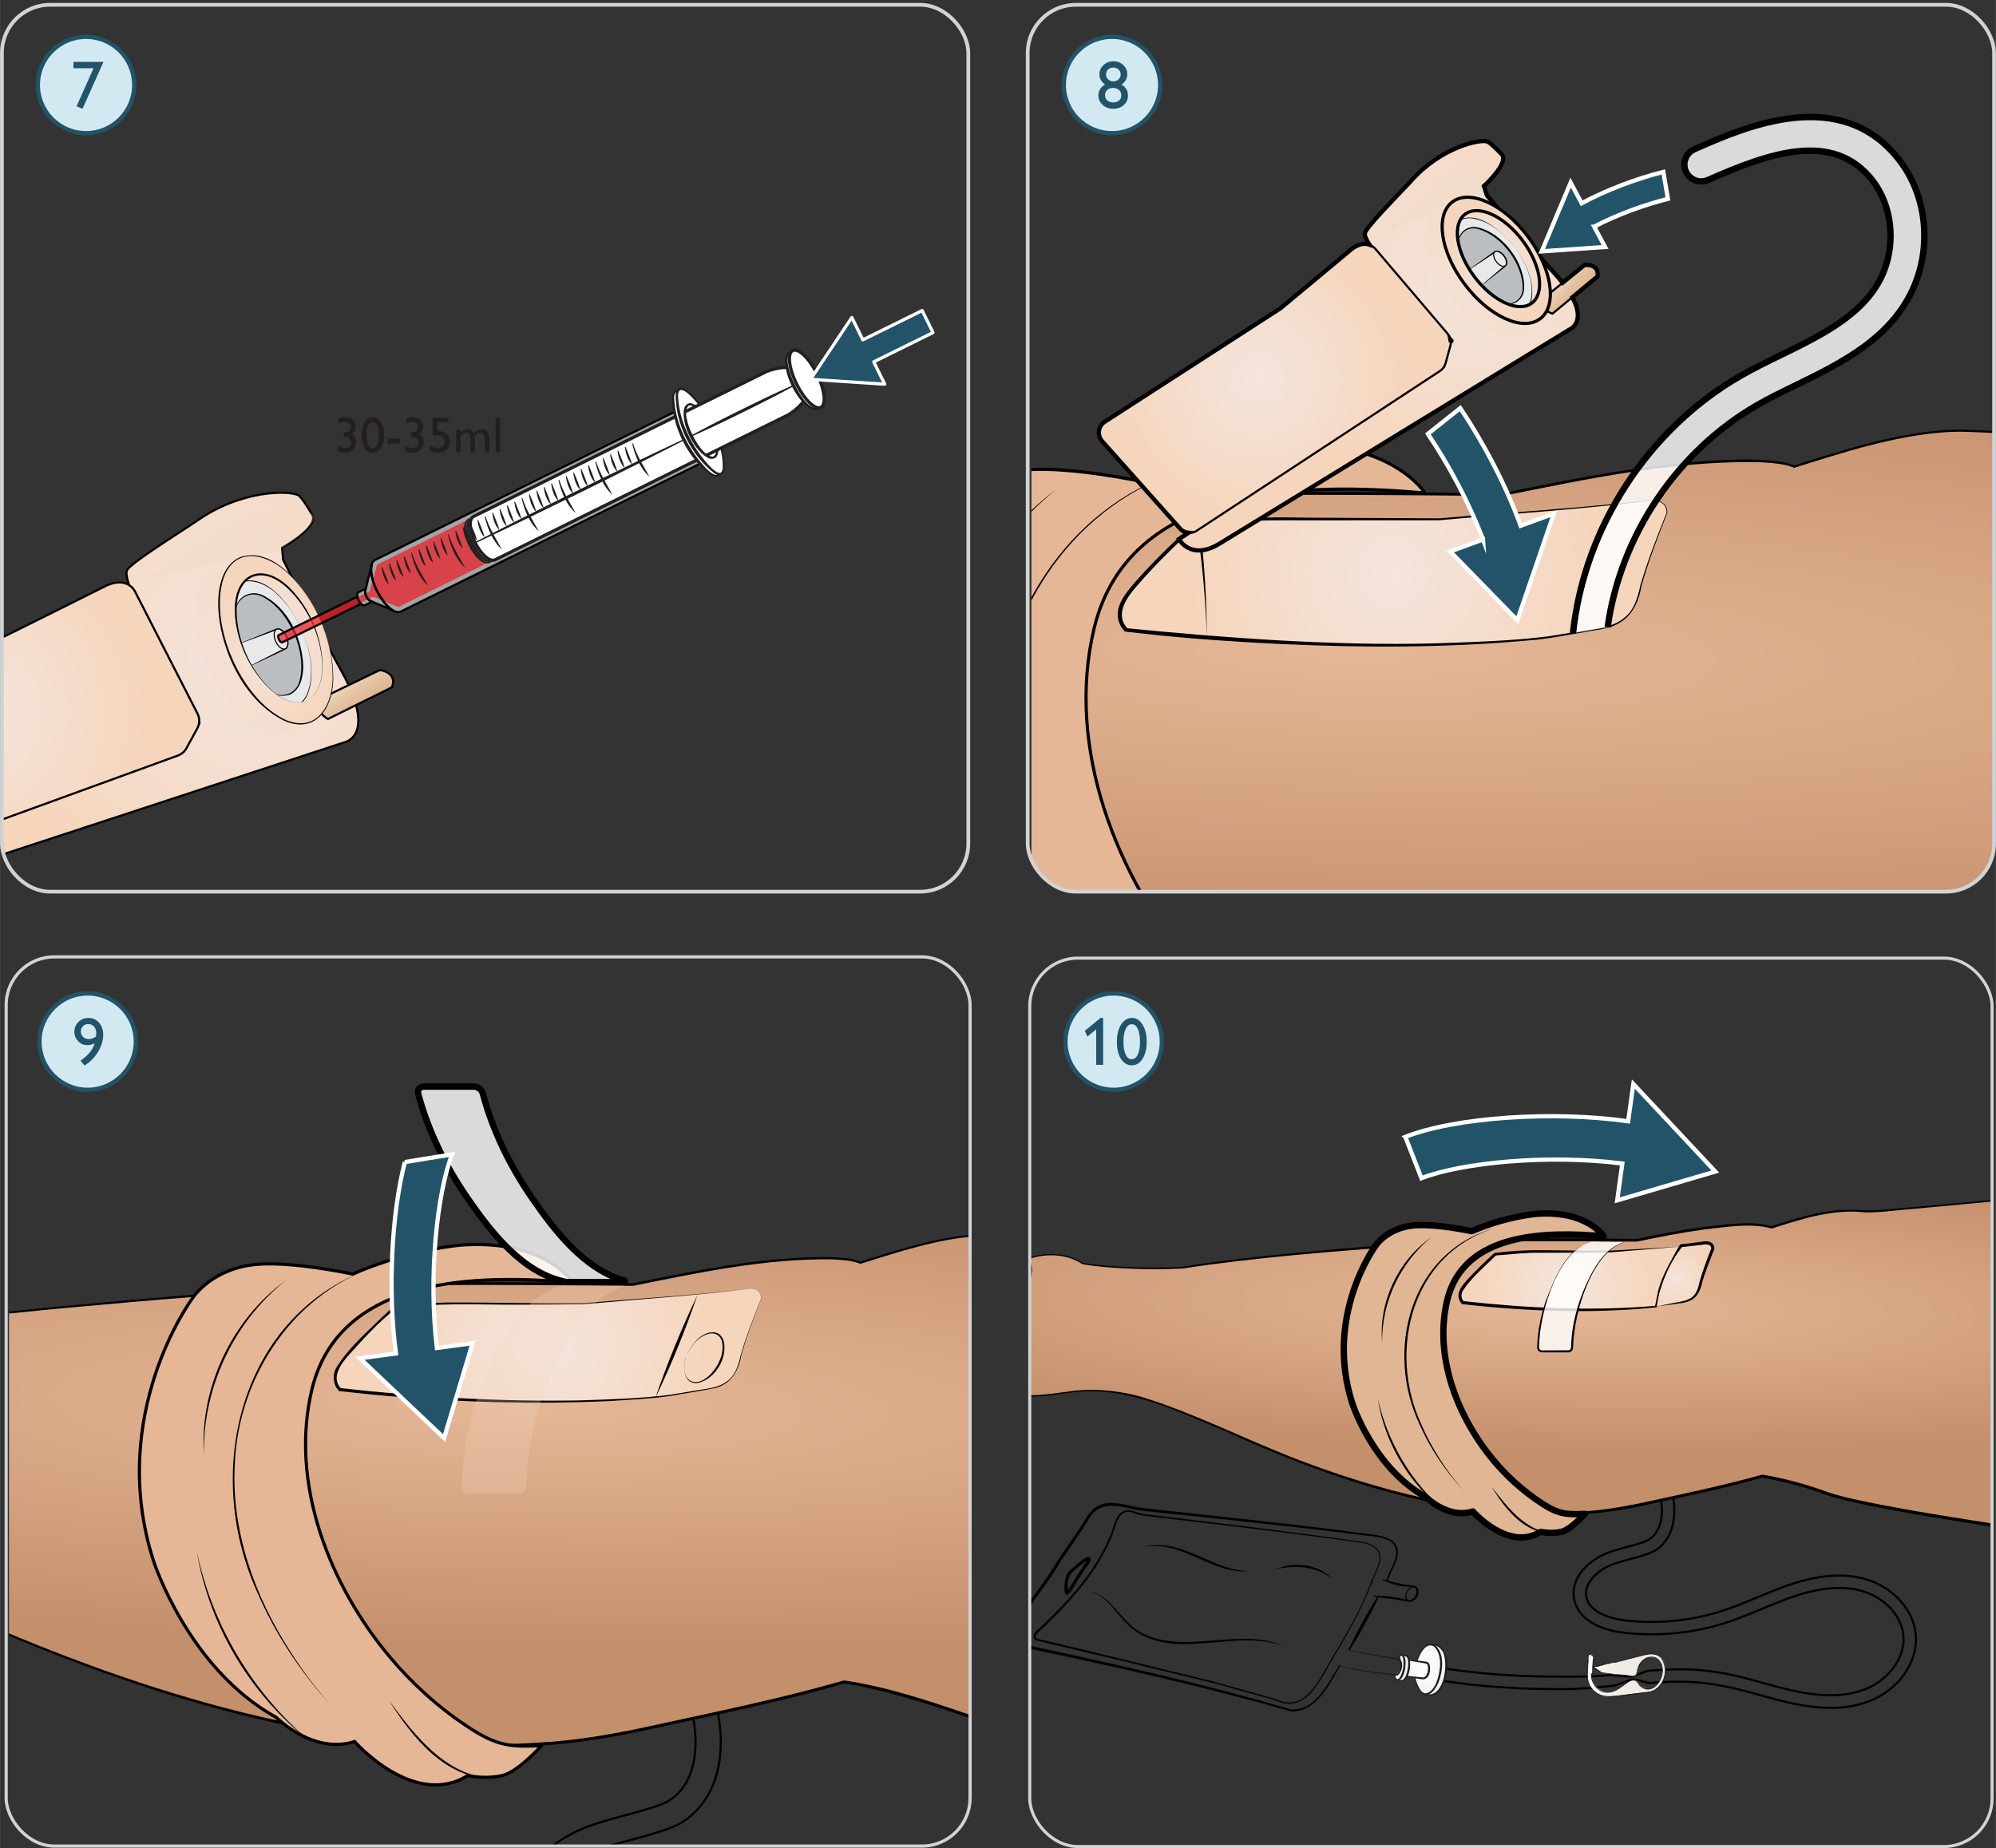
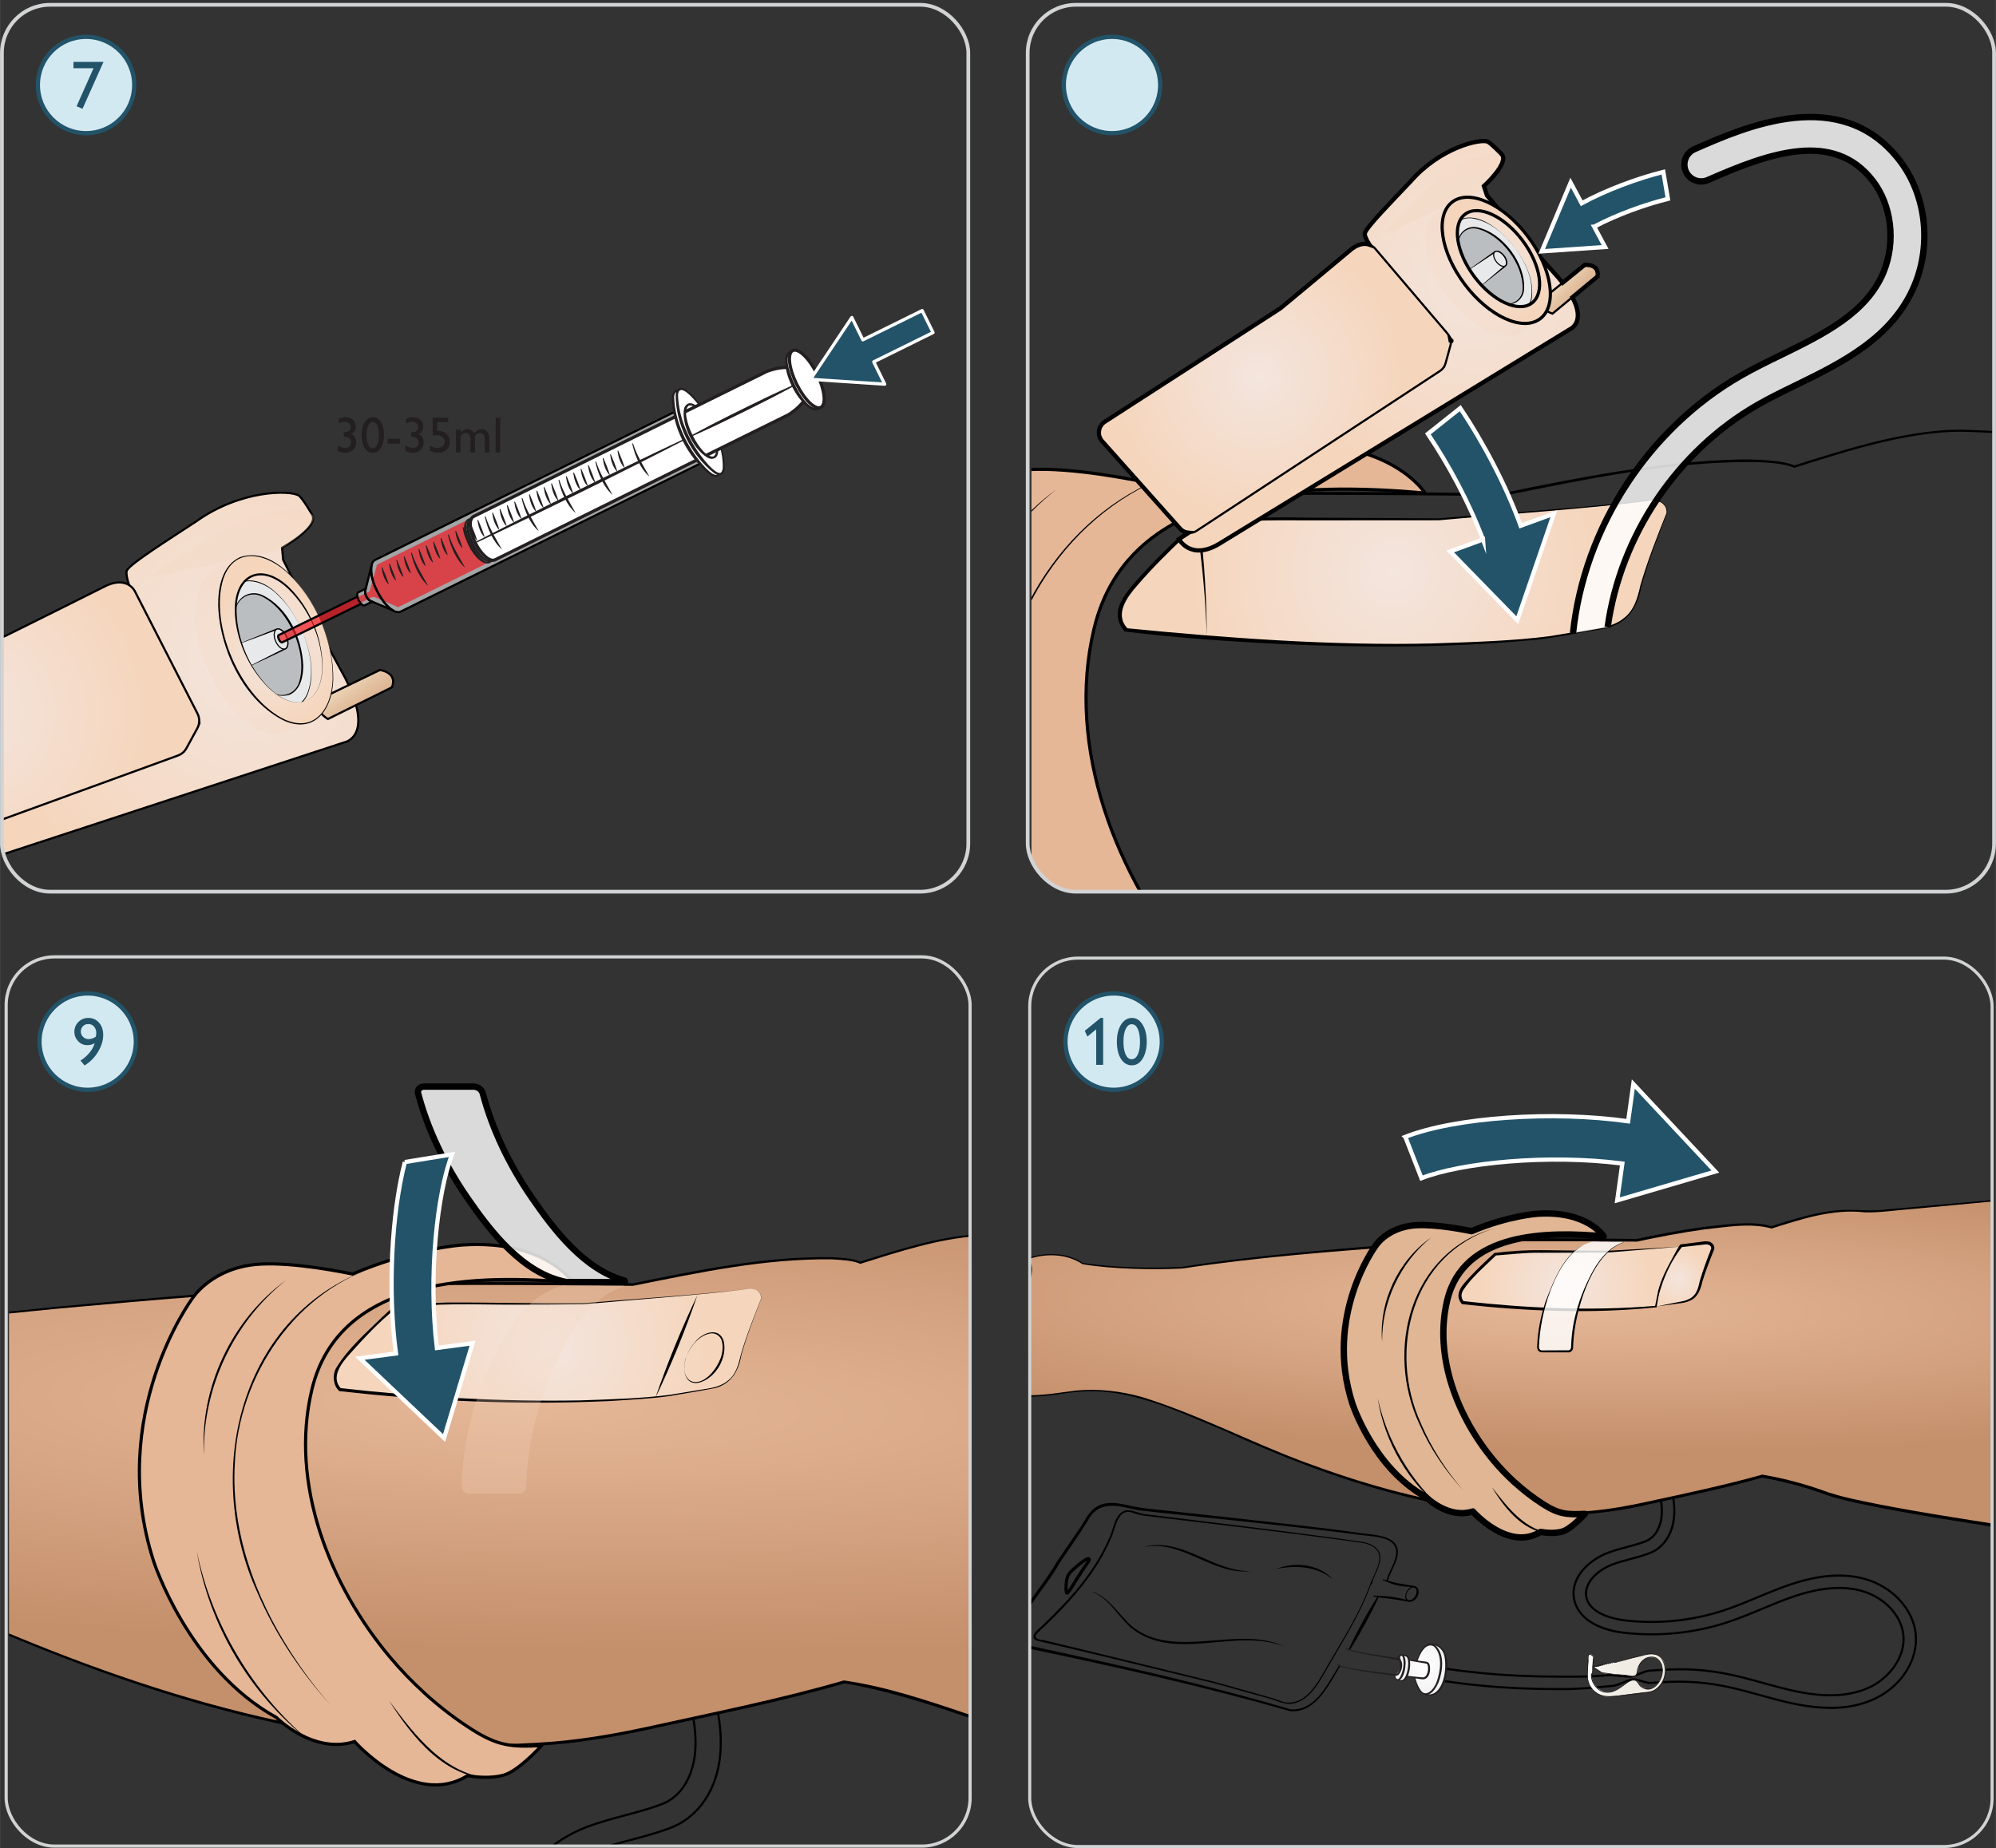
<svg xmlns="http://www.w3.org/2000/svg" xmlns:xlink="http://www.w3.org/1999/xlink" width="165.73mm" height="153.47mm" viewBox="0 0 469.78 435.05">
  <rect x="0" y="0" width="469.78" height="435.05" fill="#333333" stroke="none" />
  <defs>
    <style>
      .cls-1 {
        fill: url(#medium_skin-2);
      }

      .cls-1, .cls-2, .cls-3, .cls-4, .cls-5, .cls-6, .cls-7, .cls-8, .cls-9, .cls-10, .cls-11, .cls-12, .cls-13, .cls-14, .cls-15, .cls-16, .cls-17, .cls-18, .cls-19, .cls-20, .cls-21, .cls-22, .cls-23, .cls-24 {
        stroke-width: 0px;
      }

      .cls-25 {
        clip-path: url(#clippath);
      }

      .cls-2, .cls-26, .cls-27, .cls-28, .cls-29, .cls-14, .cls-30, .cls-31, .cls-32, .cls-33 {
        fill: none;
      }

      .cls-34 {
        fill: url(#New_Gradient_Swatch_copy);
      }

      .cls-34, .cls-35, .cls-36, .cls-37, .cls-38, .cls-39, .cls-40, .cls-28, .cls-41, .cls-42, .cls-43, .cls-44, .cls-45, .cls-30, .cls-46, .cls-31, .cls-32, .cls-33 {
        stroke: #000;
      }

      .cls-34, .cls-36, .cls-37, .cls-38, .cls-28, .cls-42, .cls-43, .cls-32, .cls-33 {
        stroke-width: .5px;
      }

      .cls-35 {
        fill: rgba(255, 255, 255, .82);
      }

      .cls-35, .cls-40 {
        stroke-width: 1.5px;
      }

      .cls-3 {
        fill: url(#Skin_colour_hand);
      }

      .cls-26 {
        stroke-width: .88px;
      }

      .cls-26, .cls-27, .cls-29 {
        stroke: #d1d3d4;
      }

      .cls-26, .cls-27, .cls-29, .cls-47, .cls-48, .cls-33 {
        stroke-miterlimit: 10;
      }

      .cls-36 {
        fill: url(#New_Gradient_Swatch_copy-2);
      }

      .cls-37 {
        fill: url(#New_Gradient_Swatch_copy-5);
      }

      .cls-38 {
        fill: url(#New_Gradient_Swatch_copy-4);
      }

      .cls-39 {
        fill: #e5b797;
      }

      .cls-39, .cls-41, .cls-29, .cls-44, .cls-46, .cls-31, .cls-49, .cls-50 {
        stroke-width: .75px;
      }

      .cls-40 {
        fill: #e0b694;
      }

      .cls-40, .cls-49, .cls-32, .cls-50 {
        stroke-linejoin: round;
      }

      .cls-4 {
        opacity: .82;
      }

      .cls-4, .cls-22, .cls-50 {
        fill: #fff;
      }

      .cls-5 {
        fill: rgba(209, 211, 212, .71);
      }

      .cls-6 {
        fill: rgba(237, 28, 36, .71);
      }

      .cls-27 {
        stroke-width: .72px;
      }

      .cls-51 {
        clip-path: url(#clippath-1);
      }

      .cls-52 {
        clip-path: url(#clippath-4);
      }

      .cls-53 {
        clip-path: url(#clippath-3);
      }

      .cls-54 {
        clip-path: url(#clippath-2);
      }

      .cls-55 {
        clip-path: url(#clippath-7);
      }

      .cls-56 {
        clip-path: url(#clippath-6);
      }

      .cls-57 {
        clip-path: url(#clippath-5);
      }

      .cls-7 {
        fill: #f5d6bd;
        mix-blend-mode: multiply;
        opacity: .26;
      }

      .cls-41 {
        fill: url(#radial-gradient-5);
      }

      .cls-8 {
        fill: url(#New_Gradient_Swatch_copy-6);
      }

      .cls-47 {
        fill: #d3e9f2;
        stroke: #225369;
      }

      .cls-48, .cls-49 {
        stroke: #fff;
      }

      .cls-48, .cls-49, .cls-20 {
        fill: #225369;
      }

      .cls-9 {
        fill: url(#Medium_skin_2_OK_);
      }

      .cls-10 {
        fill: url(#radial-gradient-2);
      }

      .cls-11 {
        fill: url(#radial-gradient-3);
      }

      .cls-12 {
        fill: url(#radial-gradient-4);
      }

      .cls-13 {
        fill: url(#radial-gradient-6);
      }

      .cls-14 {
        opacity: .47;
      }

      .cls-15 {
        fill: url(#medium_skin);
      }

      .cls-42 {
        fill: url(#linear-gradient);
      }

      .cls-43 {
        fill: url(#linear-gradient-2);
      }

      .cls-44 {
        fill: url(#radial-gradient);
      }

      .cls-45 {
        stroke-width: .25px;
      }

      .cls-45, .cls-23 {
        fill: #e7e9ea;
      }

      .cls-16 {
        fill: url(#New_Gradient_Swatch_16);
      }

      .cls-58 {
        isolation: isolate;
      }

      .cls-46 {
        fill: url(#New_Gradient_Swatch_copy-3);
      }

      .cls-49, .cls-50 {
        stroke-linecap: round;
      }

      .cls-18 {
        fill: url(#Panel_-_hvitaktig_);
      }

      .cls-19 {
        fill: #231f20;
      }

      .cls-21 {
        fill: #bbbec0;
      }

      .cls-24 {
        fill: url(#Skin_colour_hand-2);
      }

      .cls-50 {
        stroke: #231f20;
      }
    </style>
    <clipPath id="clippath">
      <rect class="cls-2" x="1.44" y="225.26" width="226.88" height="209.33" rx="11.34" ry="11.34" />
    </clipPath>
    <clipPath id="clippath-1">
      <rect class="cls-2" x="2.11" y="219.83" width="226.58" height="224.61" />
    </clipPath>
    <radialGradient id="medium_skin" data-name="medium skin" cx="579.37" cy="73.64" fx="579.37" fy="73.64" r="320.82" gradientTransform="translate(-491.45 304.23) rotate(1.26) scale(1.06 .18)" gradientUnits="userSpaceOnUse">
      <stop offset="0" stop-color="#e5b797" />
      <stop offset=".99" stop-color="#c48f6b" />
    </radialGradient>
    <radialGradient id="Skin_colour_hand" data-name="Skin colour hand" cx="-107.1" cy="221.52" fx="-107.1" fy="221.52" r="25.64" gradientTransform="translate(282.25 -.25) scale(1.43)" gradientUnits="userSpaceOnUse">
      <stop offset="0" stop-color="#f4e5de" />
      <stop offset="1" stop-color="#f5d6bd" />
    </radialGradient>
    <clipPath id="clippath-2">
      <rect class="cls-2" x="242.36" y="225.55" width="226.51" height="209.14" rx="11.34" ry="11.34" />
    </clipPath>
    <clipPath id="clippath-3">
      <path class="cls-2" d="m451.69,444.45h-191.6c-9.55,0-18.04-8.41-18.04-17.85v-190.28c0-9.44,8.49-17.06,18.04-17.06h191.6c9.55,0,17.36,7.61,17.36,17.06v190.28c0,9.44-7.81,17.85-17.36,17.85Z" />
    </clipPath>
    <linearGradient id="Panel_-_hvitaktig_" data-name="Panel - hvitaktig " x1="320.12" y1="67.5" x2="338.57" y2="67.5" gradientTransform="translate(47.83 365.08) rotate(-6.71)" gradientUnits="userSpaceOnUse">
      <stop offset="0" stop-color="#fff" />
      <stop offset=".06" stop-color="#fbfaf8" />
      <stop offset=".22" stop-color="#f4f1eb" />
      <stop offset=".45" stop-color="#f0ece4" />
      <stop offset="1" stop-color="#efebe3" />
    </linearGradient>
    <radialGradient id="New_Gradient_Swatch_16" data-name="New Gradient Swatch 16" cx="-245.4" cy="561.18" fx="-245.4" fy="561.18" r="4.39" gradientTransform="translate(723.72 -376.96) rotate(5.39) scale(1.28 1.43)" gradientUnits="userSpaceOnUse">
      <stop offset="0" stop-color="#fff" />
      <stop offset="1" stop-color="#f2f2f2" />
    </radialGradient>
    <radialGradient id="radial-gradient" cx="1215.78" cy="-1054.7" fx="1215.78" fy="-1054.7" r="17.16" gradientTransform="translate(-342.44 1062.13) rotate(-11.32) scale(.59)" gradientUnits="userSpaceOnUse">
      <stop offset="0" stop-color="#f4e5de" />
      <stop offset="1" stop-color="#f5d6bd" />
    </radialGradient>
    <radialGradient id="radial-gradient-2" cx="1182.58" cy="-1084.33" fx="1182.58" fy="-1084.33" r="67.69" gradientTransform="translate(-538.64 398.48) rotate(15.9) scale(.59 .28)" xlink:href="#radial-gradient" />
    <radialGradient id="Medium_skin_2_OK_" data-name="Medium skin 2 OK!" cx="1430.99" cy="-1013.43" fx="1430.99" fy="-1013.43" r="341.42" gradientTransform="translate(-478.44 390.38) rotate(1.26) scale(.59 .1)" gradientUnits="userSpaceOnUse">
      <stop offset="0" stop-color="#e5b797" />
      <stop offset=".99" stop-color="#c48f6b" />
    </radialGradient>
    <radialGradient id="radial-gradient-3" cx="1478.68" cy="-1019.41" fx="1478.68" fy="-1019.41" r="12.3" xlink:href="#radial-gradient" />
    <radialGradient id="radial-gradient-4" cx="1434.18" cy="-1025.17" fx="1434.18" fy="-1025.17" r="33.66" xlink:href="#radial-gradient" />
    <clipPath id="clippath-4">
      <rect class="cls-2" x="241.88" y="1.13" width="227.46" height="208.78" rx="11.34" ry="11.34" />
    </clipPath>
    <clipPath id="clippath-5">
      <path class="cls-2" d="m451.76,223.55h-192.77c-8.95,0-16.21-7.25-16.22-16.21v-.96s0-190.47,0-190.47c0-9.06,7.43-16.37,16.49-16.22L277.52,0l175.39-.53c8.94-.03,16.22,7.18,16.27,16.12v.51s0,191.25,0,191.25c0,9.14-7.54,16.47-16.67,16.22l-.76-.02Z" />
    </clipPath>
    <radialGradient id="radial-gradient-5" cx="404.88" cy="314.38" fx="404.88" fy="314.38" r="16.12" gradientTransform="translate(-585.44 -156.28) rotate(-11.32) scale(1.36)" xlink:href="#radial-gradient" />
    <radialGradient id="radial-gradient-6" cx="373.68" cy="286.54" fx="373.68" fy="286.54" r="63.6" gradientTransform="translate(-448.48 -191.54) rotate(15.9) scale(1.36 .65)" xlink:href="#radial-gradient" />
    <radialGradient id="medium_skin-2" data-name="medium skin" cx="607.11" cy="353.16" fx="607.11" fy="353.16" r="320.82" gradientTransform="translate(-505.21 54.39) rotate(1.26) scale(1.36 .23)" xlink:href="#medium_skin" />
    <radialGradient id="Skin_colour_hand-2" data-name="Skin colour hand" cx="31.93" cy="94.41" fx="31.93" fy="94.41" r="32.92" xlink:href="#Skin_colour_hand" />
    <radialGradient id="New_Gradient_Swatch_copy" data-name="New Gradient Swatch copy" cx="-98.82" cy="821.64" fx="-98.82" fy="821.64" r="15.19" gradientTransform="translate(424.32 -2655.83) rotate(-5.24) scale(3.29)" gradientUnits="userSpaceOnUse">
      <stop offset="0" stop-color="#f4e5de" />
      <stop offset="1" stop-color="#f5d6bd" />
    </radialGradient>
    <radialGradient id="New_Gradient_Swatch_copy-2" data-name="New Gradient Swatch copy" cx="187.92" cy="1087.08" fx="187.92" fy="1087.08" r="10.16" gradientTransform="translate(-2779.04 -1838.99) rotate(-48.11) scale(3.29)" xlink:href="#New_Gradient_Swatch_copy" />
    <linearGradient id="linear-gradient" x1="1107.49" y1="992.24" x2="1107.49" y2="986.17" gradientTransform="translate(-1106.44 231.82) rotate(-48.11)" gradientUnits="userSpaceOnUse">
      <stop offset="0" stop-color="#dcb290" />
      <stop offset=".53" stop-color="#e4c4a4" />
      <stop offset="1" stop-color="#eed8ba" />
    </linearGradient>
    <radialGradient id="New_Gradient_Swatch_copy-3" data-name="New Gradient Swatch copy" cx="45.65" cy="402.87" fx="45.65" fy="402.87" r="7.53" gradientTransform="translate(216.61 -671.25) rotate(-4.02) scale(1.84)" xlink:href="#New_Gradient_Swatch_copy" />
    <clipPath id="clippath-6">
      <rect class="cls-2" x=".44" y="1.13" width="227.46" height="208.78" rx="11.34" ry="11.34" />
    </clipPath>
    <clipPath id="clippath-7">
      <rect class="cls-2" x="-2.32" y="51.59" width="310.64" height="158.32" rx="11.34" ry="11.34" />
    </clipPath>
    <radialGradient id="New_Gradient_Swatch_copy-4" data-name="New Gradient Swatch copy" cx="-201.88" cy="1134.97" fx="-201.88" fy="1134.97" r="28.57" gradientTransform="translate(826.46 -2189.56) rotate(8.06) scale(2.14)" xlink:href="#New_Gradient_Swatch_copy" />
    <radialGradient id="New_Gradient_Swatch_copy-5" data-name="New Gradient Swatch copy" cx="-113.39" cy="1241.28" fx="-113.39" fy="1241.28" r="19.11" gradientTransform="translate(-1324.58 -2151.76) rotate(-34.81) scale(2.14)" xlink:href="#New_Gradient_Swatch_copy" />
    <linearGradient id="linear-gradient-2" x1="381.26" y1="1290.48" x2="381.26" y2="1283.05" gradientTransform="translate(-963.99 -675.58) rotate(-34.81)" xlink:href="#linear-gradient" />
    <radialGradient id="New_Gradient_Swatch_copy-6" data-name="New Gradient Swatch copy" cx="-124.48" cy="964.62" fx="-124.48" fy="964.62" r="14.16" gradientTransform="translate(397.84 -963.78) rotate(9.28) scale(1.2)" xlink:href="#New_Gradient_Swatch_copy" />
  </defs>
  <g class="cls-58">
    <g id="Layer_4" data-name="Layer 4">
      <g class="cls-25">
        <g class="cls-51">
          <g>
            <g>
              <path class="cls-28" d="m243.92,503.92c-5.03,0-10.45-.58-16.29-1.74-5.84-1.16-11.62-2.76-17.21-4.31-5.73-1.59-11.65-3.24-17.53-4.36-16.5-3.15-32.33-1.71-49.08-.18-9.23.84-18.78,1.71-28.38,1.72h-.57c-26.28,0-53.15-2.55-79.87-7.57-1.61-.3-2.68-1.86-2.37-3.47.3-1.61,1.86-2.67,3.47-2.37,26.36,4.96,52.86,7.47,78.77,7.47h.57c9.33-.01,18.74-.87,27.85-1.7,16.42-1.5,33.41-3.05,50.73.26,6.12,1.17,12.16,2.85,18.01,4.47,5.48,1.52,11.16,3.1,16.78,4.21,13.58,2.69,24.5,2.04,33.38-1.99,9.07-4.11,17.64-14.08,16.47-25.15-.99-9.34-9.16-17.95-19.88-20.94-8.95-2.49-19.37-1.66-31.86,2.51-5.21,1.74-10.42,3.92-15.46,6.02-5.32,2.22-10.82,4.51-16.44,6.36-15.81,5.21-32.92,6.94-49.46,5.01-13.33-1.56-22.17-7.62-23.66-16.23-1.76-10.14,7.17-18.44,16.22-21.86,2.98-1.13,6.04-1.94,8.99-2.73,3.04-.81,5.91-1.57,8.68-2.64,5.12-1.98,6.88-7.05,7.48-9.89.72-3.46.57-7.44-.44-12.18-.35-1.61.68-3.18,2.28-3.53,1.6-.36,3.18.68,3.53,2.28,1.19,5.56,1.33,10.35.44,14.64-1.43,6.85-5.5,12.03-11.15,14.22-3.08,1.19-6.24,2.03-9.3,2.85-2.94.78-5.72,1.52-8.41,2.55-7.05,2.67-13.6,8.77-12.47,15.28,1.51,8.69,14.54,10.88,18.49,11.34,15.69,1.83,31.91.19,46.91-4.75,5.4-1.78,10.79-4.03,16-6.2,5.14-2.15,10.45-4.36,15.86-6.18,13.65-4.57,25.21-5.42,35.35-2.6,13.01,3.62,22.96,14.33,24.19,26.04,1.32,12.45-6.88,25.27-19.93,31.19-6.09,2.76-12.94,4.14-20.7,4.14Z" />
              <g>
                <g>
                  <g>
                    <path class="cls-15" d="m352.1,281.05s-90.97,8.05-105.14,9.58c-14.17,1.53-13.17-3.58-44.46,6.61,0,0-7.99-4.62-53.51,5.14,0,0-53.67-.72-72.63.45,0,0-71.16,4.42-107.67,10.42,0,0-20.96,1.25-39.38-1.62,0,0-8.76-6.76-22.56-1.71,0,0,5.82.47-1.51,16.02-7.32,15.55-15.21,26.62-13.68,30.9,1.53,4.28,5.7,9.99,30.82,5.95,25.11-4.05,44.32,7.83,55.49,11.49,11.17,3.66,97,50.67,174.18,32.6,0,0,35.54-7.44,46.62-10.97,0,0,12.15,1.83,25.25,6.74,13.1,4.91,65.12,12.51,78.69,14.71,13.57,2.2,70.39,20.3,81.18,22.07l-31.7-158.39Z" />
                    <path class="cls-17" d="m352.08,281.08c-21.34,1.97-83.17,7.78-103.26,9.6-6.26.93-12.58.04-18.84.31-9.43.71-18.51,3.71-27.49,6.53-1.93-.83-4.54-.92-6.65-1.05-15.81-.23-31.42,3.13-46.85,6.23-22.59-.18-45.21-.46-67.79.22-22.47,1.19-45.21,3.08-67.6,5.15-15,1.44-30,3.05-44.89,5.39-13.17.55-26.45.31-39.48-1.69-4.83-3.27-11.08-4.14-16.77-3.18-1.93.27-3.8.87-5.65,1.48,0,0-.03-.26-.03-.26,3.94,1.11,1.84,7.9.9,10.64-4.01,10.92-10.75,20.59-15.24,31.28-.63,1.74-1.34,3.74-.55,5.53.67,1.79,1.96,3.32,3.58,4.32,3.33,1.98,7.34,2.32,11.14,2.44,6.76.16,13.49-1.12,20.18-1.92,16.66-1.76,32.64,4.22,47.65,10.7,6.24,2.13,15.2,6.36,21.37,9.05,42.28,18.3,88.3,31.95,134.8,28.11,7.7-.67,15.3-2.05,22.85-3.71,15.09-3.31,30.29-6.36,45.14-10.66,9.89,1.41,19.44,4.63,28.87,7.82,5.65,1.58,11.62,2.8,17.37,3.94,19.47,3.79,39.1,6.64,58.69,9.81,18.4,3.98,39.18,10.8,57.37,15.91,7.62,2.14,15.22,4.53,22.97,6.1-.34,1.93-31.73-158.5-31.77-158.09h0Zm.04-.06c.06.4,31.96,158.39,32.02,158.76-7.95-1.55-15.65-3.97-23.44-6.12-18.28-5.09-39.02-11.79-57.33-15.76-19.58-3.18-39.22-6.03-58.7-9.83-5.77-1.14-11.75-2.37-17.44-3.96-9.08-3.18-19.54-6.38-28.45-7.83-14.88,4.32-30.08,7.35-45.21,10.67-7.56,1.66-15.21,3.04-22.94,3.72-50.57,4.19-100.22-12.33-145.65-33.1-3.51-1.67-7.09-3.02-10.74-4.37-7.17-2.92-14.24-6.09-21.7-8.14-8.36-2.37-17.1-3.39-25.77-2.62-2.59.3-6,.76-8.62,1.15-8.06.76-22.9,2.88-26.56-6.23-.82-1.85-.09-3.94.56-5.72,4.51-10.69,11.28-20.34,15.26-31.26.84-2.53,2.97-9.2-.69-10.3,0,0-.03-.26-.03-.26,7.19-2.74,16.39-2.67,22.63,1.68,13.01,1.9,26.23,2.17,39.34,1.57,14.79-2.36,29.9-4.01,44.86-5.47,22.4-2.11,45.14-4.04,67.62-5.28,22.6-.73,45.22-.48,67.83-.23,15.07-3.04,31.14-6.41,46.86-6.14,2.17.15,4.69.21,6.77,1.08,0,0-.21-.02-.21-.02,8.99-2.8,18.08-5.78,27.53-6.47,6.31-.27,12.54.64,18.83-.27,20.2-1.86,82.42-7.35,103.35-9.23h0Z" />
                  </g>
                  <g>
                    <path class="cls-3" d="m176.17,303.41l-8,.95h0l-30.8,2.54s-15.53.16-24.47-.05c-10.82-.26-19.31.71-20.15,1.12-.85.41-11.81,10.81-13.21,14,0,0-1.79,2.69.45,5.15,0,0,40.92,5.2,76.59,1.56l9.29-1.57c6.27-.67,7.66-4.27,8.23-6.89.96-4.41,5.06-14.5,5.06-14.5.06-2.63-2.99-2.31-2.99-2.31Z" />
                    <path class="cls-17" d="m176.17,303.41c-10.92,1.46-27.67,2.59-38.8,3.62-5.33.07-10.67.11-16,.1-9.45.05-19.01-.61-28.36,1.04-3.99,3.13-7.49,7-10.89,10.77-1.89,2.14-4.3,5.35-1.87,7.93,0,0-.22-.11-.22-.11,18.71,2.12,37.58,3.25,56.42,2.91,6.8-.23,14.44-.44,21.15-1.31,0,0,6.98-1.15,6.98-1.15,2.3-.37,4.73-.59,6.61-2.1,1.97-1.43,2.63-3.83,3.14-6.1,1.32-4.54,3.06-8.93,4.8-13.3.12-1.64-1.49-2.47-2.97-2.31h0Zm0,0c1.44-.19,3.16.67,3,2.32-1.72,4.39-3.43,8.79-4.71,13.33-.61,3.72-2.45,6.84-6.35,7.74-2.23.48-8.11,1.4-10.46,1.84-4.59.65-9.48.87-14.1,1.18-21.2.96-42.52.07-63.6-2.33,0,0-.14-.02-.14-.02l-.08-.1c-1.46-1.43-1.5-4.08-.49-5.53,2.84-4.61,7-8.13,10.82-11.9,1.05-.83,1.92-2.16,3.31-2.41,3.98-.64,7.99-.78,12-.91,10.67-.04,21.37.31,32,.15,11.17-.94,27.82-1.98,38.81-3.37h0Z" />
                  </g>
                </g>
                <path class="cls-39" d="m99.82,398.49c-2.85-2.6-5.53-5.39-8.01-8.34-14.22-16.92-23.72-40.88-18.41-63.05,6.47-27.03,39.46-27.11,61.43-25.17,0,0-6.35-10.14-25.98-8.85,0,0-11.55.74-25.88,6.84-5.99-1.22-17.37-3.17-24.27-2.07-9.68,1.55-13.54,7.96-13.54,7.96,0,0-20.14,27.27-9.01,61.73,0,0,8.14,25.3,28.87,36.76,0,0,8.68,8.8,18.43,5.68,0,0,13.94,15.88,26.6,8.02,3.58.67,6.66.4,8.51-.12,3.55-1,8.89-6.95,8.89-6.95-6.86.37-10.2.13-16.23-3.7-4.04-2.56-7.85-5.49-11.39-8.72Z" />
                <path class="cls-17" d="m90.25,297.65c-20.58,5.77-34.19,26.15-35,47.01-.88,15.71,4.68,31.17,13.14,44.23,2.81,4.4,5.97,8.58,9.4,12.52-6.98-7.78-12.92-16.56-17.07-26.18-13.63-29.36-3.81-67.94,29.53-77.58h0Z" />
                <path class="cls-17" d="m72.58,409.61c-13.83-10.9-23.42-27.11-26.29-44.48,3.56,17.2,12.94,33.07,26.29,44.48h0Z" />
                <path class="cls-17" d="m116.03,418.69c-11.24.11-18.97-9.7-24.47-18.35,6.08,8.23,13.37,17.76,24.47,18.35h0Z" />
                <path class="cls-17" d="m67.32,301.37c-12.35,9.79-19.69,25.46-19.33,41.21-1.08-15.79,6.5-31.94,19.33-41.21h0Z" />
              </g>
              <path class="cls-17" d="m164.13,304.92c-2.83,8.25-6.14,16.34-9.9,24.21,2.83-8.25,6.14-16.34,9.9-24.21h0Z" />
              <path class="cls-17" d="m161.54,319.41c.46-1.28,1.15-2.49,2.07-3.51,1.68-2.16,5.65-3.71,6.73-.16.9,3.98-2,8.89-6.01,9.8-3.48.54-3.8-3.79-2.79-6.14h0Zm0,0c-1.89,5.38,2.08,8.19,6.02,3.75,1.68-1.94,2.95-4.72,2.37-7.3-.27-1.33-1.51-2.2-2.86-1.93-2.68.52-4.59,3.04-5.53,5.48h0Z" />
            </g>
            <path class="cls-7" d="m133.11,302.53s-.04,0-.05,0c-9.85,2.05-15.09,12.68-18.67,21.11-3.52,8.27-5.51,17.2-5.75,26.19-.03.98.78,1.78,1.75,1.78h11.74c.95,0,1.7-.76,1.72-1.7.23-9.02,2.23-17.97,5.76-26.27,3.38-7.96,8.24-17.87,17.06-20.69.24-.08.19-.43-.07-.43h-13.48Z" />
            <path class="cls-35" d="m133.41,301.81s-.04,0-.05,0c-10.31-1.93-17.91-11.9-23.36-19.8-5.36-7.76-9.34-16.12-11.58-24.55-.24-.91.38-1.66,1.36-1.66h11.74c.95.01,1.87.72,2.1,1.61,2.24,8.45,6.23,16.84,11.6,24.62,5.15,7.46,12.21,16.76,21.66,19.4.26.07.29.4.03.4l-13.48-.02Z" />
            <path class="cls-48" d="m95.27,273.56l11.13-1.81c-3.55,9.11-5.62,28.75-3.58,45.58l8.39-1.13-6.7,22.33-19.82-18.77,8.5-1.14c-1.97-14.62-1.06-32.87,2.09-45.06Z" />
          </g>
        </g>
      </g>
      <g class="cls-54">
        <g class="cls-53">
          <g>
            <g>
              <path class="cls-28" d="m430.81,402.04c-2.49,0-5.17-.29-8.06-.86-2.89-.57-5.75-1.37-8.51-2.13-2.83-.79-5.76-1.6-8.67-2.16-6.22-1.19-10.95-1.17-17.13-.71-.94.07-3.16-.93-4.11-.85-1,.09-3.62,1.44-4.63,1.53-4.57.42-7.68.78-12.43.78h-.28c-13,0-23.55-1.02-36.76-3.51-.8-.15.27-1,.42-1.8.15-.8-1.22-1.31-.42-1.16,13.03,2.45,23.94,3.53,36.76,3.53h.28c4.61,0,6.68.07,11.18-.34.96-.09,4.51.41,5.48.32.87-.08,3.27-1.3,4.15-1.37,6.39-.49,11.4-.59,18.05.68,3.03.58,6.01,1.41,8.9,2.21,2.71.75,5.52,1.53,8.3,2.08,6.72,1.33,12.12,1.01,16.51-.98,4.49-2.03,8.72-6.96,8.15-12.44-.49-4.62-4.53-8.88-9.83-10.35-4.42-1.23-9.58-.82-15.76,1.24-2.58.86-5.15,1.94-7.64,2.98-2.63,1.1-5.35,2.23-8.13,3.15-7.82,2.58-16.28,3.43-24.46,2.48-6.59-.77-10.96-3.77-11.7-8.02-.87-5.01,3.55-9.12,8.02-10.81,1.47-.56,2.98-.96,4.45-1.35,1.5-.4,2.92-.78,4.29-1.31,2.53-.98,3.4-3.49,3.7-4.89.35-1.71.28-3.68-.22-6.02-.17-.79.34-1.58,1.13-1.74.79-.18,1.58.34,1.74,1.13.59,2.75.66,5.12.22,7.24-.71,3.39-2.72,5.95-5.52,7.03-1.52.59-3.09,1.01-4.6,1.41-1.45.39-2.83.75-4.16,1.26-3.49,1.32-6.72,4.34-6.17,7.56.75,4.3,7.19,5.38,9.15,5.61,7.76.91,15.78.09,23.2-2.35,2.67-.88,5.34-1.99,7.91-3.07,2.54-1.06,5.17-2.16,7.84-3.05,6.75-2.26,12.47-2.68,17.48-1.29,6.43,1.79,11.35,7.09,11.96,12.88.65,6.16-3.4,12.5-9.86,15.43-3.01,1.37-6.4,2.05-10.24,2.05Z" />
              <g>
                <path class="cls-17" d="m326.29,372.21c.45-2.01,1.71-3.68,2.16-5.59,1.25-5.03-5.08-4.84-8.42-5.3-9.18-1.24-20.53-2.4-29.81-3.42-3.96-.42-14.09-1.48-17.92-1.89-1.99-.21-4-.38-5.98-.81-3.94-1.03-8.03-1.54-10.2,2.64-1.76,2.91-4.72,7.14-6.66,10.01-2.09,3.77-5.1,7.34-7.47,10.97-.9,1.39-1.79,2.86-2.93,4.09-.35.39-.64.82-.78,1.28-.32.9.26,1.92,1.09,2.41.85.5,2,.58,3.08.85,20.53,4.41,41.18,9,61.31,14.95,5.94.4,8.74-6.17,11.47-10.41,0,0,.25.16.25.16-2.73,4.38-5.62,11.1-11.77,10.69-20.21-5.77-40.82-10.39-61.39-14.71-1.06-.27-2.2-.3-3.29-.92-1.08-.63-1.83-1.97-1.41-3.21.18-.61.54-1.11.92-1.54,1.12-1.22,1.95-2.61,2.85-4.02,2.44-3.74,5.29-7.15,7.46-10.97,0-.03,3.4-4.95,3.41-4.98,0,0,1.7-2.48,1.7-2.48,1.18-1.64,1.94-3.59,3.57-4.91,2.53-2.08,6.12-1.18,8.95-.53,1.93.42,3.92.6,5.91.82,3.79.41,13.99,1.52,17.91,1.95,9.29,1.07,20.62,2.21,29.82,3.56,3.52.45,10.09.51,8.7,5.83-.5,2-1.76,3.65-2.21,5.57l-.29-.06h0Z" />
                <path class="cls-17" d="m322.68,372.95c.42-2.13,1.87-3.9,1.97-6.02.22-2.34-2.17-3.48-4.17-3.74-8.41-1.24-29.24-3.79-37.99-4.8,0,0-12.68-1.51-12.68-1.51-1.06-.14-2.15-.36-3.13-.74-.97-.37-2.01-.34-2.76.44-1.42,1.52-1.58,3.89-2.51,5.73-1.67,3.95-4,7.58-6.64,10.93-2.65,3.35-5.61,6.44-8.69,9.39-1.26,1.38-4.34,3.09-.42,3.49,11.39,2.69,25.85,6.3,37.23,9.07,1.55.35,4.65,1.18,6.17,1.62,1.99.56,7.28,2.06,9.22,2.6,1.02.27,2.06.6,3.04.98,1.96.85,4.22.33,5.85-.98,1.65-1.31,2.83-3.11,3.91-4.93,4.17-7.39,9.03-14.48,11.78-22.58,0,0,.19.06.19.06-2.74,8.12-7.58,15.24-11.73,22.65-1.59,2.67-3.6,5.74-6.89,6.39-2.2.5-4.15-.87-6.24-1.29,0,0-3.07-.86-3.07-.86-2.07-.58-7.23-2.02-9.22-2.57-13.15-3.16-28.76-7.02-41.93-10.07-2.15-1.05.98-3.06,1.77-3.95,6.1-5.83,11.92-12.29,15.28-20.12.98-1.92,1.07-4.23,2.62-5.86,1.78-1.8,4.16.17,6.23.21,0,0,12.67,1.55,12.67,1.55,8.85,1.06,29.44,3.63,37.99,4.92,2.06.26,4.6,1.54,4.34,3.98-.12,2.22-1.59,3.99-2,6.05l-.19-.04h0Z" />
                <path class="cls-17" d="m323.25,375.63c2.88,0,5.81.38,8.58,1.2.06,0,.17-.06.28-.06l.02.19c-.08.01-.14.06-.25.1-.25.05-.65-.08-.89-.09-1.83-.33-3.68-.64-5.53-.82-.74-.09-1.49-.19-2.23-.32l.02-.2h0Z" />
                <path class="cls-17" d="m331.12,375.01c-.74,2.23,1.47,2.15,2.13.38.29-.63.25-1.58-.46-1.66-.7-.06-1.38.59-1.67,1.28h0Zm-.18-.07c.32-.77.96-1.52,1.88-1.55,1.1.03,1.27,1.41.9,2.2-.84,2.12-3.74,2-2.78-.65h0Z" />
                <path class="cls-17" d="m325.51,371.74c2.36.83,4.76,1.27,7.23,1.57.18.02.39.13.49.29l-.15.13c-.19-.22-.53-.13-.87-.15-.98-.03-2.04-.13-3-.31-1.32-.25-2.59-.74-3.78-1.35,0,0,.07-.18.07-.18h0Z" />
                <path class="cls-17" d="m317.42,388.29c2.01-4.32,4.27-8.46,6.82-12.48,0,0,.26.13.26.13-.97,2.17-2.1,4.26-3.21,6.36-1.16,2.07-2.31,4.15-3.61,6.14l-.25-.15h0Z" />
                <path class="cls-31" d="m253.85,371.08c-.14.21-.27.42-.41.62-.68,1.04-1.25,2.18-2.04,3.16-.06.08-.14.17-.24.19-.37.07-.23-2.1-.2-2.4.08-.85.29-1.77.92-2.51.37-.44,4.07-3.75,4.42-3.15.16.27-.16.71-.35.95-.27.36-.53.72-.78,1.1-.44.68-.88,1.36-1.33,2.04Z" />
                <path class="cls-17" d="m294.57,369.82c-8.91,1.21-16.06-7.26-25.01-5.7,0,0-.01-.07-.01-.07,8.93-2.09,16.33,6.21,25.03,5.78h0Z" />
                <path class="cls-17" d="m302.26,387.62c-11.51-4.61-25.83,3.95-36.16-4.5-3.04-2.77-5.02-6.73-8.94-8.38l.03-.07c3.98,1.49,6.15,5.46,9.19,8.14,10,8.16,25.02-.44,35.89,4.8h0Z" />
                <path class="cls-17" d="m300.39,369.35c4.24-1.73,9.83-1.19,13.1,2.23,0,0-.05.05-.05.05-3.66-3-8.72-3.17-13.05-2.28h0Z" />
              </g>
              <g>
                <path class="cls-18" d="m374.4,389.39c.08.01.13.05.25.12.16.1.37.35.47.52.18.32-.1.15-.11.23,0,.01.14.19.13.28,0,.06-.17.03-.17.07,0,.06.13.16.14.27,0,.05-.14.01-.14.06,0,.05.11.19.11.27,0,.03-.12.02-.12.05,0,.06.12.19.12.27,0,.04-.14,0-.14.06,0,.07.12.23.12.3,0,.05-.13,0-.13.05,0,.06.12.19.12.25,0,.05-.15.03-.15.07,0,.08.14.22.14.3,0,.04-.14.03-.14.07,0,.07.14.2.14.26,0,.05-.15,0-.15.05,0,.05.15.24.15.28,0,.06-.15,0-.15.05,0,.07.15.24.14.3,0,.06-.15-.02-.16.03,0,.08.06.18.1.25.02.03,0,.06-.03.07-.08,0-.15,0-.23.01-.02,0-.04,0-.05.02-.01.01-.01.04-.02.05-.01.33-.02.6.05.93.14.74.45,1.43.93,2,.11.13.72.83,1.64,1.18,1.59.6,3.02.12,5.17-1.54.11-.1.31-.25.51-.39.16-.11.31-.23.58-.36.36-.17.86-.49,1.39-.3.13.04.46.1.73.54.1.18.62,1.1,1.68,1.36,1.02.25,1.83-.29,2.18-.52,1.73-1.14,1.8-3.34,1.8-3.56,0-.58.02-1.51-.67-2.28-.68-.76-1.77-1.04-2.7-.84-1.03.23-1.95,1.07-2.17,1.97-.09.38-.1.93-.44,1.72-.15.35-.25.46-.34.54-.4.33-.94.18-1.75.04-1.02-.17-2.06-.21-3.09-.33-.48-.06-.96-.15-1.44-.17-.68-.03-1.13.03-1.7-.24-.05-.02-.14-.07-.48-.3-.39-.27-.83-.59-1.31-.97.18-.15.3-.16.38-.15.06.01.11.03.17.02.06-.02.1-.07.15-.1.09-.04.19,0,.28,0,.08,0,.15-.04.22-.07.2-.09.4-.18.6-.27.07-.03.15-.06.22-.05.06,0,.11.04.17.03.12-.02.19-.19.31-.17.08.01.13.1.21.1.13,0,.16-.24.29-.25.07,0,.12.07.19.09.15.05.26-.16.42-.17.08,0,.18.05.25,0,.05-.03.07-.11.12-.14.09-.05.21.06.31.02.05-.02.07-.07.11-.09.1-.06.21.03.3.09.18.11.59-.1.77-.15.33-.08.67-.16,1-.24,1.18-.28,1.04-.26,1.94-.5,3-.81,2.9-.96,3.75-1.04,1-.1,2.32-.23,3.36.6,1.24.98,1.3,2.67,1.29,3.22-.04,2.02-1.22,3.5-1.53,3.8-.19.21-.5.54-.97.83-.86.53-1.82.43-2.45.5,0,0-.97.1-6.54.8,0,0,0,0,0,0-.49.06-.85.08-.97.09-.72.04-.69.13-1.25.13-.59,0-.91-.08-1.04-.12-.19-.06-.32-.12-.55-.24-.52-.26-.9-.53-1.09-.68-.16-.13-.44-.34-.72-.65-.13-.14-.67-.75-1-1.69-.21-.6-.23-1.15-.25-2.23-.06-2.25.34-2.32.12-3.23-.03-.14-.13-.52.06-.82.11-.18.35-.36.6-.33Z" />
                <path class="cls-19" d="m391.13,392.15c-1.17-3.26-4.81-2.06-5.52.79-.11.34-.12.69-.22,1.08-.48,1.27-2.15.41-3.12.42,0,0-2.18-.26-2.18-.26v-.1s2.2.18,2.2.18c.85-.04,2.52.74,2.88-.31.08-.33.1-.72.21-1.08.43-1.73,2.01-3.15,3.87-2.83,1.04.17,1.66,1.16,1.98,2.07,0,0-.09.03-.09.03h0Z" />
                <path class="cls-19" d="m381.78,396.93c.96-.63,1.95-1.89,3.25-1.43.6.26.76.95,1.23,1.34,1.39,1.36,3.58.28,4.34-1.24.54-1.04.75-2.3.5-3.46l.09-.02c.94,2.95-2.13,7.35-5.1,4.9-.46-.38-.61-1.06-1.16-1.33-1.14-.42-2.18.78-3.11,1.33,0,0-.06-.08-.06-.08h0Z" />
                <path class="cls-19" d="m374.05,396.6c-.77-1.29-.47-3.42-.43-4.85,0,0,.05-1.22.05-1.22l.02-.61c-.05-.38.42-.71.76-.48.29.02,1.22.95.64,1.03-.03,0-.06,0-.03,0,.03-.02.07-.04.04-.12.14.19.25.47-.09.48-.01,0,.02.03.06-.08-.01-.06.02.02.05.05.03.04.09.12.09.21-.06.17-.13.12-.2.14.02,0,.08-.08.06-.09,0-.02,0,0,0,.01.02.08.1.08.09.3-.12.14-.12.07-.14.1-.02,0-.04,0-.03,0,.03,0,.06-.09.05-.09-.01-.03.07.13.08.13.07.09.04.25-.07.27-.06,0-.14.04-.05-.02.04-.11,0-.05.02-.06l.02.04c.05.12.11.13.09.32-.1.13-.14.07-.16.09-.02,0-.04,0-.03,0,.02.01.09-.08.07-.11.05.12.14.17.11.31-.02.09-.21.12-.18.1.01,0,.05-.08.04-.08.02.04.25.33.05.42-.04.02-.07.02-.11.03,0,0,0,0,0,0,.02.01.06-.11.05-.09,0-.02,0,0,0,0,.03.07.09.07.13.26-.05.18-.16.13-.16.15h-.06s0,.06.07-.09c0-.07,0-.02,0-.02.04.11.25.25.07.41-.08.04-.1.02-.12.02-.02,0-.04,0-.02,0,0,0,.06-.03.07-.07,0-.04,0-.03,0-.03,0,.03.06.11.1.18.13.2-.07.32-.2.26.03.02.1-.1.08-.1,0,.06.05.12.08.18.03.04.04.14-.01.19-.16.11-.14.04-.19.06-.08,0-.19.03-.11-.02-.07.85.22,1.81.71,2.53,1.67,2.42,4.3,1.93,6.36.28,0,0,.06.08.06.08-2.11,1.77-4.8,2.27-6.59-.24-.54-.82-.86-1.74-.75-2.74.32-.24.39-.07.3-.07-.13-.2-.12-.45.15-.38-.02-.01-.1.07-.08.11-.04-.1-.16-.19-.14-.34.02-.11.14-.12.2-.12.01,0,.04,0,0,0-.08.06-.03.13-.05.1-.06-.12-.14-.17-.15-.32.08-.18.15-.12.22-.13.03,0-.03-.04-.07.1.01.04-.13-.17-.14-.24-.01-.12.08-.17.19-.18.03,0-.03-.02-.05.09,0-.01-.14-.2-.13-.29-.02-.13.16-.17.2-.17-.02-.02-.08.13-.05.1-.03-.07-.08-.13-.11-.2-.05-.13.08-.23.19-.21.01.01.03-.04-.05.05-.01.1,0,0-.03,0l-.05-.1c-.03-.09-.08-.09-.01-.24.15-.11.16-.04.17-.06-.12.14-.03.09-.07.07-.04-.07-.1-.14-.1-.23-.01-.09.1-.16.17-.16,0,.02.05-.05-.04.06,0,.07-.04-.07-.08-.12,0-.02-.02-.04-.03-.1-.01-.1.1-.17.2-.16.02,0-.03-.02-.06.08,0,.05,0-.02-.04-.06-.02-.05-.08-.04-.09-.21.06-.15.11-.1.17-.13,0,0,.05,0,.05,0-.08.1-.02.05-.06.02-.06-.11-.19-.27-.03-.34.08-.02.1,0,.12-.01.02,0,.02-.02-.02.02-.02.04,0,.04-.02.02-.15-.36-.54-.71-.92-.72-.35.04-.22.58-.27.96l-.06,1.22c-.02,1.61-.43,3.29.33,4.79,0,0-.09.04-.09.04h0Z" />
                <path class="cls-19" d="m390.99,390.26c1.92,2.27,1.19,5.92-1.22,7.58-.79.54-1.84.75-2.72.76-2.07.23-4.96.61-7.01.82-1.74.23-3.73.02-4.94-1.4-.43-.4-.81-.88-1.07-1.41l.09-.04c2,3.81,5.92,2.66,9.4,2.25,0,0,3.5-.44,3.5-.44.91-.03,1.86-.22,2.61-.74,2.31-1.61,2.97-5,1.27-7.32,0,0,.08-.06.08-.06h0Z" />
                <path class="cls-19" d="m381.37,391.02c1.38-.5,3.43-1.05,4.87-1.4,1.57-.42,3.65-.84,4.79.69,0,0-.07.07-.07.07-1.2-1.4-3.1-.95-4.66-.51,0,0-2.46.58-2.46.58-.81.23-1.63.46-2.45.67l-.03-.09h0Z" />
                <path class="cls-19" d="m380.08,394.19l-1.64-.16c-.52-.09-1.16-.05-1.67-.27,0,0-1.39-.9-1.39-.9-.06-.04-.38-.25-.43-.28-.16-.08-.13-.33.06-.35.06-.01.44-.11.51-.13.12-.05.19.02.27.08.05,0-.05,0-.04,0,.05-.04.07-.1.16-.15.15-.06.23.02.35.06-.08.04-.02.01,0-.09.04-.13.23-.15.33-.08.05.03.16.05.09.05.01-.05.14-.28.3-.2.07.02.13.07.18.09,0,0-.04.02-.02,0,.03-.03.04-.1.14-.19.22-.09.27.04.34.05-.03,0-.02.01,0-.01.03-.09.17-.22.28-.15.08.04.15.09.17.09-.06.02.02-.02.06-.08.03-.03.05-.06.1-.09.13-.07.23.03.33.08-.04.03.03-.04.06-.1.12-.21.32-.08.43,0-.05.03.01-.03.04-.11.04-.11.23-.11.31-.03.06.05.11.06.07.06.01,0,.05-.08.09-.15.14-.27.47.15.62.06.26-.06.94-.21,1.21-.27,0,0,.03.09.03.09l-.8.21c-.17.02-.49.19-.65.09-.05-.02-.21-.11-.25-.11.01,0,.02-.01,0,.01-.03.05-.04.11-.13.2-.17.09-.27-.06-.33-.08-.04.03,0,.15-.2.2-.14-.02-.17-.08-.23-.1-.07-.01.02-.04-.04.02-.05.04-.03.14-.21.19-.15-.01-.18-.08-.23-.1-.02,0-.01,0,0,0-.1.06-.06.19-.3.2-.11-.03-.16-.08-.2-.09-.02,0,.05-.01.03,0-.06.08-.05.15-.2.19-.09,0-.12-.02-.16-.03-.06-.04-.15-.04-.08-.05-.02.05-.14.29-.29.23-.06-.01-.1-.04-.13-.05-.08-.05-.09-.03-.04-.05-.03.02-.02.1-.14.2-.24.06-.23-.05-.36-.06,0,0,.06-.03.04-.02-.03,0,.02.17-.21.23-.14-.01-.18-.06-.24-.07-.04,0-.02,0,0-.01-.05.05-.06.08-.14.14-.09.08-.23,0-.31-.06,0,0,0,0,.03,0-.1.02-.45.11-.55.13-.05.02.03-.02.02-.04-.04-.08.03,0,.09.03l.34.23,1.37.92c.2.1.49.13.76.16.52.07,1.92.26,2.45.34,0,0-.01.1-.01.1h0Z" />
              </g>
              <g>
                <path class="cls-16" d="m337.06,387.02l-.02.14s-.05-.02-.07-.03c-1.33-.2-2.71,1.41-3.41,3.81l-.02.13c-.83-.11-1.61-.21-1.81-.22l-.07.34c-.07-.8-.31-1.36-.68-1.43-.7-.13-1.65-.35-1.37.71.27,1.01.09,2.13-.44,3.03-.25.42-1.59,1.75-.29,1.98.05,0,.11,0,.16-.01v.05c.26.06.7.1.91.14.37.07.78-.36,1.11-1.08.32.07,1.13.19,1.95.31.31,1.71,1.27,3.78,2.29,3.93.14.02.27,0,.41-.02v.12c2.8.59,4.11-2.09,4.57-5.32.46-3.22-.11-6.15-3.23-6.58Z" />
                <path class="cls-19" d="m331.73,390.76c1.34.07,2.64.21,3.96.41.29,0,.68.31.76.61.38,1.24.07,3.47-1.54,3.56-1.35-.14-2.62-.37-3.94-.68,0,0,.05-.19.05-.19,1.27.16,2.61.31,3.89.41.22,0,.41-.08.57-.22.6-.62.76-1.9.53-2.71-.09-.22-.14-.29-.4-.33l-.77-.14c-1.04-.17-2.08-.37-3.11-.53v-.2h0Z" />
                <path class="cls-19" d="m333.46,390.92c.45-1.78,1.94-4.9,4.23-3.73,2.46,2.06,1.9,6.29.86,8.96-2.2,4.77-4.99,3.06-5.66-1.38,0,0,.19-.03.19-.03.19.99.54,1.97,1.07,2.82,1.34,2.45,3.34.12,3.97-1.59.92-2.52,1.5-6.42-.66-8.41-1.96-1.01-3.3,1.91-3.81,3.41,0,0-.19-.05-.19-.05h0Z" />
                <path class="cls-19" d="m337.07,386.93c3.26.16,3.95,3.95,3.48,6.55-.31,1.96-.82,4.4-2.79,5.39-.66.31-1.41.32-2.08.15l.04-.19c.65.12,1.33.05,1.89-.27,2.47-1.49,2.98-6.5,2.25-9.06-.38-1.28-1.5-2.17-2.82-2.37,0,0,.03-.19.03-.19h0Z" />
                <path class="cls-19" d="m328.75,390.55c.32-.97,1.36-1.79,1.88-.41.56,1.25-.04,5.7-1.85,5.5-.51-.27-.54-.76-.62-1.14l.19-.04c.21.9.71,1.21,1.22.27.67-1.3.98-3.02.64-4.45-.29-1.05-1-.2-1.3.36,0,0-.18-.08-.18-.08h0Z" />
                <path class="cls-19" d="m329.85,389.47c.51.1,1.4-.02,1.67.5.9,1.24.17,6.47-1.95,5.77,0,0-.54-.12-.54-.12l.04-.19.55.05c1.57.6,2.46-5.13,1.27-5.54,0,0-1.07-.27-1.07-.27l.03-.19h0Z" />
                <path class="cls-19" d="m316.75,388.04c3.55,1.14,7.78,1.53,11.48,2.18.34.06.61.08,1,.16,1.28.7.83,3.01-.06,3.86-.26.29-.75.28-1.08.21,0,0-1.94-.23-1.94-.23-3.24-.41-6.48-.83-9.66-1.6-.63-.19-1.28-.3-1.86-.73l.14-.14c2.28,1.11,5.05,1.17,7.54,1.61,1.86.26,3.94.5,5.82.71.32.03.52.11.75-.13.58-.65.73-1.71.6-2.54-.05-.28-.19-.57-.38-.63-.25-.06-.62-.1-.93-.16-2.28-.37-5.48-.89-7.71-1.37-1.28-.29-2.56-.51-3.8-1.02l.09-.18h0Z" />
              </g>
            </g>
            <g>
              <g>
                <path class="cls-44" d="m245.31,297.63s-5.37-.22-7.24.41c-1.87.63-7.77,13.09-3.38,25.04,0,0,2.85-2.39,5.67-6.96,2.81-4.58,6.78-14.7,4.96-18.48Z" />
                <g>
                  <path class="cls-10" d="m242.55,297.79s-6.53,1.96-8.42,10.5c0,0-.48,4.24.35,6.41.83,2.17,1.75,8.72.59,10.25,0,0-7.23-1.53-10.17-1.59-2.94-.06-17.95-1.85-21.04-2.66-3.09-.81-4.98-.95-4.98-.95l-8.73-42.31s3.28-.27,13.86,6.04c10.59,6.3,17.05,7.99,19.79,8.35,2.74.36,11.43.56,18.77,5.96Z" />
                  <path class="cls-17" d="m242.58,297.8c-5.73,2.31-9.03,8.72-8.3,14.69.44,2.81,1.53,5.38,1.58,8.3.03,1.49.24,2.94-.55,4.35,0,0-.1.16-.1.16l-.22-.04c-5.97-1.4-12.04-1.65-18.1-2.42-3.03-.38-6.06-.78-9.07-1.25-3.05-.37-6-1.43-9.06-1.73-.08-.04-8.94-42.28-9.01-42.34,0,0-.1-.47-.1-.47,5,.38,9.34,3.25,13.64,5.57,4.06,2.43,8.2,4.68,12.54,6.51,2.17.9,4.4,1.7,6.68,2.2,2.29.47,4.7.52,7.01.99,4.68.84,9.23,2.52,13.05,5.47h0Zm-.07-.01c-3.84-2.67-8.43-4.28-13.05-5.03-2.34-.44-4.7-.44-7.05-.88-2.35-.48-4.61-1.25-6.82-2.12-4.43-1.75-8.62-4.04-12.68-6.45-4-2.19-8.22-4.81-12.75-5.48,0,0,.34-.45.34-.45l8.48,42.36-.1-.09c1.53.16,3.03.44,4.52.8,4.45,1,9.04,1.38,13.56,1.93,6.07.64,12.23.79,18.17,2.27,0,0-.32.12-.32.12.61-1.08.5-2.66.47-3.93,0-2.89-1.09-5.51-1.47-8.29-.69-6.07,2.79-12.71,8.7-14.75h0Z" />
                </g>
                <g>
                  <path class="cls-9" d="m505.77,279.32s-53.99,4.78-62.4,5.69c-8.41.91-7.82-2.13-26.39,3.92,0,0-4.74-2.74-31.76,3.05,0,0-31.85-.43-43.1.27,0,0-42.23,2.62-63.9,6.18,0,0-12.44.74-23.37-.96,0,0-5.2-4.01-13.39-1.01,0,0,3.45.28-.89,9.51-4.35,9.23-9.02,15.8-8.12,18.34.91,2.54,3.38,5.93,18.29,3.53,14.9-2.4,26.3,4.65,32.93,6.82,6.63,2.17,57.57,30.07,103.37,19.35,0,0,21.09-4.42,27.67-6.51,0,0,7.21,1.08,14.98,4,7.78,2.91,38.65,7.43,46.7,8.73,8.05,1.3,41.77,12.05,48.17,13.1l-18.81-94Z" />
                  <path class="cls-17" d="m505.75,279.35c-8.76.8-48,4.58-55.7,5.26-3.44.24-7.8.92-11.17.79-7.52-.86-14.79,1.57-21.89,3.81-5.1-1.41-10.71-.32-15.91.22-5.3.73-10.55,1.75-15.78,2.86-8.96-.07-17.93-.12-26.89-.09-8.95-.03-17.86.35-26.78,1.06-17.82,1.34-35.68,2.68-53.36,5.37-3.92.19-7.83.19-11.75.05-3.93-.16-7.88-.43-11.75-1.08-3.35-2.26-7.76-2.56-11.6-1.53-.56.15-1.1.34-1.65.51l-.03-.26c5.84,2.46-8.4,21.72-8.93,26.58-.16,8.36,15.63,5.01,20.79,4.44,5.18-.47,10.41.13,15.4,1.53,13.13,4.05,25.49,10.6,38.36,15.36,21.39,7.99,44.28,13.38,67.2,11.45,4.56-.4,9.06-1.21,13.55-2.2,9-1.94,18.09-3.87,26.93-6.34,4.68.79,9.26,1.98,13.73,3.53,4.41,1.68,9.02,2.51,13.63,3.45,11.55,2.25,23.2,3.94,34.83,5.82,6.95,1.42,13.69,3.57,20.5,5.5,3.61,1.06,16.62,4.88,20.35,5.91,2.27.61,4.54,1.27,6.82,1.7l-.31.32-18.57-94.02h0Zm.04-.06c0,.41,19.12,93.99,19.13,94.36-4.03-.71-10.04-2.56-14.08-3.65-10.84-3.01-23.16-6.96-34.02-9.32-11.62-1.89-23.27-3.58-34.84-5.84-4.61-.94-9.32-1.81-13.73-3.49-4.13-1.52-9.72-2.81-13.44-3.52-8.86,2.56-17.85,4.36-26.84,6.33-17.98,4.25-36.87,2.93-54.74-1.29-15.66-3.63-30.79-9.51-45.38-16.2-11-4.49-22.27-10.24-34.5-8.99-5.8.54-19.46,3.82-21.16-3.93.21-3.19,2.24-5.95,3.59-8.76,1.32-2.92,9.93-16.52,5.65-18.4,0,0-.04-.26-.04-.26,4.36-1.61,9.57-1.65,13.53,1.01,7.32,1.03,15.59,1.28,23.26.89,8.73-1.4,17.75-2.4,26.62-3.27,13.36-1.26,26.73-2.41,40.13-3.16,13.42-.44,26.84-.3,40.26-.14,4.86-1.03,10.57-2.12,15.76-2.82,5.03-.55,11.74-1.57,15.91-.17,5.34-1.66,10.75-3.43,16.37-3.83,3.76-.16,7.43.39,11.17-.16,0,0,5.59-.5,5.59-.5,7.91-.74,47.16-4.13,55.76-4.9h0Z" />
                </g>
                <g>
                  <path class="cls-11" d="m389.74,307.58s.46-2.49.71-3.37c.81-2.86,2.21-7.07,5.24-10.95l5.68-.68s1.81-.19,1.77,1.37c0,0-2.43,5.99-3,8.61-.34,1.56-1.16,3.69-4.88,4.09l-5.52.93Z" />
                  <path class="cls-17" d="m389.74,307.58c.72-5.15,2.46-10.35,5.68-14.52.09-.12.06-.11.22-.13,0,0,4.12-.52,4.12-.52.62-.04,1.54-.27,2.15-.18.92.04,1.78.91,1.56,1.86-1,2.49-2,5-2.78,7.57-.36,1.72-1.1,3.8-2.93,4.53-.85.42-1.78.56-2.68.66l-5.35.73h0Zm0,0l5.31-1.07c.87-.15,1.76-.3,2.52-.72,1.73-.82,2.14-2.55,2.52-4.29.76-2.61,1.73-5.14,2.71-7.68l-.03.13c.07-.75-.71-1.06-1.38-1-1.05.12-4.56.52-5.67.64l.22-.13c-1.58,2.03-2.89,4.28-3.89,6.67-1.05,2.42-1.72,4.83-2.31,7.44h0Z" />
                </g>
                <g>
                  <path class="cls-12" d="m395.1,293.5l-16.76,1.17s-9.21.1-14.52-.03c-6.42-.15-11.96.67-11.96.67,0,0-7.01,6.41-7.84,8.31,0,0-1.06,1.59.27,3.06,0,0,24.29,3.09,45.45.92,0,0,.57-3.35.77-4.19.69-2.9,4.58-9.9,4.58-9.9Z" />
                  <path class="cls-17" d="m395.1,293.5c-3.63.29-12.71,1.03-16.2,1.32-3.6.09-12.51.08-16.24.1-3.3-.1-8.02.44-10.57.63-2.65,2.59-5.69,5.12-7.73,8.2-.12.2-.23.45-.3.7-.19.7,0,1.42.5,1.96,0,0-.23-.12-.23-.12,15.04,1.68,30.28,2.39,45.38,1.11,0,0-.17.15-.17.15l.74-3.73c.95-3.69,3.03-6.98,4.8-10.32h0Zm0,0c-1.68,3.36-3.68,6.71-4.53,10.39,0,0-.64,3.73-.64,3.73l-.02.14h-.14c-15.13,1.55-30.42.94-45.52-.73,0,0-.14-.02-.14-.02-.46-.48-.81-1.11-.84-1.81-.08-1.7,1.21-2.91,2.23-4.11,1.97-2.15,4.08-4.14,6.22-6.12,3.64-.48,7.29-.7,10.95-.67,3.78.04,12.56.17,16.23.12,3.5-.2,12.6-.72,16.2-.93h0Z" />
                </g>
              </g>
              <path class="cls-40" d="m356.45,348.93c-1.71-1.56-3.31-3.23-4.8-5-8.53-10.15-14.22-24.51-11.04-37.8,3.88-16.21,23.66-16.25,36.83-15.09,0,0-3.81-6.08-15.57-5.31,0,0-6.92.44-15.51,4.1-3.59-.73-10.42-1.9-14.55-1.24-5.8.93-8.12,4.77-8.12,4.77,0,0-12.07,16.35-5.4,37.01,0,0,4.88,15.17,17.31,22.04,0,0,5.2,5.28,11.05,3.4,0,0,8.36,9.52,15.95,4.81,2.15.4,3.99.24,5.1-.07,2.13-.6,5.33-4.17,5.33-4.17-4.12.22-6.12.08-9.73-2.22-2.42-1.54-4.71-3.29-6.83-5.23Z" />
              <path class="cls-17" d="m351.7,289.17c-19.39,5.96-25.14,28.71-17.26,45.93,2.41,5.69,5.83,10.94,9.86,15.65-4.17-4.59-7.72-9.79-10.22-15.5-8.16-17.35-2.22-40.55,17.61-46.08h0Z" />
              <path class="cls-17" d="m339.88,355.61c-8.3-6.36-14.03-16.06-15.6-26.4,2.25,10.17,7.77,19.53,15.6,26.4h0Z" />
              <path class="cls-17" d="m365.67,361c-6.69.21-11.38-5.68-14.52-10.89,3.76,4.82,7.93,10.37,14.52,10.89h0Z" />
              <path class="cls-17" d="m336.77,291.37c-7.23,5.91-11.54,15.12-11.47,24.45-.79-9.37,3.76-19.07,11.47-24.45h0Z" />
            </g>
            <path class="cls-48" d="m330.76,267.63c11.9-4.64,34.77-6.17,52.45-3.67l1.22-8.77,19.3,20.61-23.09,6.77,1.2-8.66c-17.48-2.24-37.93-.2-47.28,3.45l-3.79-9.72Z" />
            <g>
              <path class="cls-4" d="m374.9,292.28s-.02,0-.03,0c-5.19,1.08-7.94,6.68-9.83,11.11-1.85,4.36-2.9,9.06-3.03,13.79-.01.51.41.94.92.94h6.18c.5,0,.89-.4.91-.9.12-4.75,1.17-9.46,3.03-13.83,1.78-4.19,4.34-9.41,8.98-10.89.13-.04.1-.23-.03-.23h-7.1Z" />
              <path class="cls-17" d="m374.9,292.28c-8.15,1.77-12.16,16.04-12.6,23.37.04.74-.45,2.09.56,2.25,1.16,0,5.14-.02,6.37-.03.76-.14.51-1.18.59-1.74.29-5.5,1.95-10.86,4.46-15.73,1.68-3.36,4.13-6.7,7.79-7.96.02-.09-.05-.13-.16-.12h-2.34s-4.68-.03-4.68-.03h0Zm0,0l4.68-.02h2.34c.08-.04.27.04.21.18,0,.11-.69.3-.81.37-6.98,3.16-10.67,16.19-11.02,23.34,0,0-.05,1.18-.05,1.18-.04.49-.44.94-.93,1.03-1.65.03-3.15,0-4.73,0h-1.17c-.41,0-.93.03-1.26-.31-.37-.29-.4-.86-.36-1.26.14-3.53.84-7.03,1.97-10.37,2.15-5.51,4.74-12.6,11.13-14.14h0Z" />
            </g>
          </g>
        </g>
      </g>
      <g class="cls-52">
        <g class="cls-57">
          <g>
            <path class="cls-28" d="m475.49,375.27c-6.47,0-13.42-.75-20.92-2.23-7.5-1.48-14.92-3.55-22.1-5.54-7.36-2.04-14.97-4.16-22.51-5.6-21.19-4.05-41.51-2.19-63.03-.23-11.86,1.08-24.12,2.2-36.45,2.21h-.73c-33.75,0-68.26-3.27-102.57-9.73-2.07-.39-3.44-2.39-3.05-4.46.39-2.07,2.39-3.43,4.46-3.05,33.85,6.36,67.88,9.59,101.16,9.59h.73c11.98-.01,24.07-1.12,35.76-2.18,21.09-1.92,42.9-3.91,65.15.34,7.86,1.5,15.62,3.66,23.12,5.74,7.04,1.95,14.33,3.98,21.54,5.41,17.44,3.45,31.46,2.62,42.87-2.55,11.65-5.28,22.65-18.08,21.16-32.3-1.27-12-11.77-23.05-25.53-26.89-11.49-3.2-24.88-2.14-40.92,3.23-6.69,2.24-13.38,5.03-19.85,7.74-6.83,2.85-13.89,5.8-21.11,8.17-20.31,6.69-42.28,8.91-63.51,6.43-17.11-2-28.47-9.79-30.39-20.84-2.26-13.02,9.21-23.68,20.83-28.08,3.83-1.45,7.75-2.49,11.54-3.5,3.9-1.04,7.58-2.02,11.15-3.4,6.58-2.55,8.84-9.05,9.6-12.7.92-4.44.74-9.56-.56-15.64-.44-2.06.87-4.09,2.93-4.53,2.05-.47,4.09.87,4.53,2.93,1.53,7.14,1.71,13.29.57,18.8-1.83,8.8-7.06,15.45-14.32,18.27-3.96,1.53-8.02,2.61-11.94,3.65-3.78,1.01-7.34,1.96-10.81,3.27-9.06,3.42-17.46,11.26-16.01,19.63,1.94,11.16,18.67,13.97,23.75,14.56,20.15,2.35,40.98.25,60.24-6.1,6.93-2.28,13.85-5.17,20.55-7.96,6.6-2.76,13.41-5.6,20.37-7.93,17.53-5.87,32.37-6.96,45.39-3.34,16.7,4.65,29.48,18.41,31.07,33.44,1.69,15.98-8.84,32.46-25.59,40.06-7.83,3.55-16.62,5.32-26.58,5.32Z" />
            <g>
              <g>
                <path class="cls-41" d="m50.8,128.68s-11.62-.48-15.67.89c-4.05,1.37-16.81,28.32-7.31,54.18,0,0,6.17-5.16,12.26-15.07,6.09-9.91,14.67-31.82,10.73-40Z" />
                <g>
                  <path class="cls-13" d="m44.82,129.04s-14.14,4.23-18.22,22.71c0,0-1.05,9.18.76,13.87,1.8,4.69,3.78,18.87,1.27,22.18,0,0-15.65-3.32-22.02-3.44-6.37-.13-38.85-4-45.54-5.75-6.69-1.75-10.79-2.05-10.79-2.05l-18.9-91.55s7.09-.58,30,13.06C-15.71,111.71-1.72,115.36,4.2,116.14c5.92.78,24.74,1.22,40.63,12.9Z" />
                  <path class="cls-17" d="m44.86,129.04c-8.37,3.18-14.39,10.74-17.06,19.11-1.42,4.07-1.41,8.42-1.13,12.71.12,3.1,1.52,5.86,2.09,8.85.65,3,1.05,6.04,1.26,9.1.06,3.09.46,6.32-1.14,9.17,0,0-.1.16-.1.16l-.22-.04c-6.46-1.27-12.95-2.6-19.48-3.3-6.58-.31-13.17-1.08-19.72-1.84-9.81-1.3-19.72-2.22-29.37-4.49-3.2-.79-6.44-1.48-9.71-1.8h-.09s-.02-.09-.02-.09c-5.32-25.93-13.91-65.85-19.13-91.5,0,0-.09-.42-.09-.42h.4c5.22.38,9.99,2.7,14.7,4.77,4.65,2.17,9.16,4.63,13.59,7.21,13.18,7.7,26.82,15.25,41.78,18.74,4.99,1,10.18,1.08,15.2,2.08,10.09,1.76,19.97,5.37,28.24,11.58h0Zm-.07-.01c-10.41-7.47-23.2-10.97-35.84-12.15-7.71-.42-15.2-2.71-22.32-5.6-9.53-3.82-18.56-8.78-27.35-14.02-4.41-2.58-8.9-5.03-13.53-7.19-4.56-2.03-9.34-4.3-14.34-4.72,0,0,.31-.42.31-.42l4.71,22.89c2.92,14.49,10.91,53.71,13.96,68.71,0,0-.1-.09-.1-.09,3.3.33,6.55.98,9.76,1.76,9.64,2.2,19.56,3.06,29.36,4.29,6.57.73,13.11,1.45,19.72,1.72,6.59.68,13.08,1.91,19.56,3.26,0,0-.32.12-.32.12,1.43-2.53,1.13-5.88,1.07-8.74-.19-3.03-.58-6.05-1.2-9.02-.56-3.01-1.95-5.84-2.05-8.92-.26-4.33-.25-8.76,1.22-12.88.21-.58.78-2.13.99-2.69.29-.57.93-2.01,1.21-2.59,0,0,.95-1.65.95-1.65,3.23-5.38,8.27-9.99,14.22-12.06h0Z" />
                </g>
                <g>
-                   <path class="cls-1" d="m614.43,89.05s-116.82,10.34-135.02,12.3c-18.2,1.96-16.92-4.6-57.1,8.49,0,0-10.27-5.94-68.72,6.6,0,0-68.93-.92-93.27.58,0,0-91.39,5.68-138.27,13.38,0,0-26.92,1.6-50.57-2.08,0,0-11.25-8.68-28.97-2.19,0,0,7.47.61-1.93,20.57-9.41,19.97-19.53,34.19-17.56,39.69,1.96,5.49,7.32,12.83,39.58,7.64,32.25-5.19,56.92,10.05,71.26,14.76,14.34,4.7,124.57,65.07,223.69,41.87,0,0,45.64-9.55,59.87-14.09,0,0,15.6,2.35,32.43,8.65,16.83,6.31,83.63,16.07,101.06,18.89,17.43,2.82,90.39,26.07,104.25,28.34l-40.71-203.4Z" />
                  <path class="cls-17" d="m614.41,89.08c-27.48,2.52-106.76,9.94-132.62,12.28-4.02.39-8.07.76-12.11.58-4.04-.14-8.06-.48-12.08-.18-12.11.91-23.76,4.75-35.3,8.37-2.49-1.07-5.82-1.18-8.54-1.35-20.29-.29-40.33,3.99-60.13,7.98-29.03-.24-58.08-.59-87.1.28-48.21,2.95-96.64,6.48-144.43,13.56-12.68.6-25.39.43-38.03-.62-4.22-.35-8.43-.87-12.63-1.49-2.04-1.44-4.38-2.47-6.77-3.21-5.98-1.89-12.49-1.72-18.51-.12-1.21.33-2.39.75-3.58,1.12l-.03-.26c1.36.23,2.22,1.43,2.58,2.62,1.75,6.93-4.54,18.26-7.57,24.59-2.23,4.44-4.58,8.82-6.92,13.2-2.78,5.5-6.18,10.86-7.56,16.92-.72,3.7,1.96,7.23,4.93,9.14,4.27,2.54,9.46,2.99,14.32,3.15,7.46.16,14.84-.98,22.21-1.99,8.6-1.25,17.46-.96,26.03.4,13.56,2.2,26.24,7.68,38.84,12.89,4.64,1.71,9.33,3.47,13.82,5.59,60.45,27.47,127.01,49.27,194.16,41.37,4.78-.62,9.96-1.42,14.67-2.43,12.07-2.52,24.4-5.16,36.4-7.92,9.66-2.25,19.38-4.42,28.87-7.29,12.69,1.84,24.92,5.95,37.02,10.05,7.3,2.04,14.88,3.59,22.32,5.06,25,4.87,50.22,8.53,75.37,12.6,23.65,5.12,50.29,13.85,73.67,20.41,9.79,2.74,19.55,5.81,29.51,7.83-.42,1.9-40.69-203.49-40.78-203.11h0Zm.04-.06c.08.39,40.96,203.41,41.03,203.77-5.18-.94-10.2-2.37-15.26-3.71-23.08-6.35-50.48-14.74-73.51-20.87-4.93-1.27-9.85-2.61-14.84-3.53-25.14-4.08-50.36-7.75-75.38-12.63-7.45-1.48-15.05-3.03-22.38-5.09-11.74-4.09-24.89-8.17-36.6-10.06-9.53,2.88-19.24,5.05-28.92,7.3-12.01,2.75-24.34,5.41-36.42,7.91-4.74,1.02-9.93,1.82-14.72,2.44-67.29,7.94-133.92-14.03-194.43-41.65-4.5-2.14-9.12-3.88-13.79-5.61-12.59-5.22-25.22-10.7-38.75-12.92-8.52-1.37-17.36-1.66-25.92-.43-7.38,1-14.79,2.14-22.27,1.97-4.93-.17-10.13-.62-14.47-3.21-3.09-1.96-5.77-5.63-5.05-9.43,1.38-6.09,4.82-11.48,7.61-16.99,4.14-8.32,16.89-29.03,14.47-37.6-.33-1.14-1.18-2.24-2.35-2.44l-.03-.26c1.2-.37,2.39-.8,3.61-1.13,6.08-1.62,12.63-1.8,18.67.1,2.21.68,5.12,1.93,6.76,3.2,4.18.61,8.37,1.12,12.57,1.47,12.58,1.03,25.41,1.17,37.94.57,47.81-7.17,96.24-10.75,144.47-13.78,29.02-.93,58.07-.6,87.1-.3,18.05-3.71,37.08-7.49,55.82-7.95,2.87-.05,5.86.08,8.71.4,1.45.23,2.88.41,4.31,1.04l-.21-.02c11.54-3.6,23.21-7.42,35.34-8.31,4.05-.29,8.1.05,12.12.2,4.03.18,8.04-.18,12.06-.56,26.06-2.4,105.74-9.47,132.71-11.9h0Z" />
                </g>
                <path class="cls-7" d="m388.5,117.77l-10.27,1.22h0l-39.55,3.27s-19.94.21-31.42-.07c-13.9-.33-24.79.91-25.88,1.44-1.09.53-15.17,13.88-16.96,17.98,0,0-2.3,3.45.58,6.61,0,0,52.56,6.68,98.35,2l11.93-2.01c8.05-.86,9.83-5.48,10.57-8.84,1.24-5.66,6.49-18.62,6.49-18.62.07-3.38-3.83-2.97-3.83-2.97Z" />
                <g>
                  <path class="cls-24" d="m388.5,117.77l-10.27,1.22h0l-39.55,3.27s-19.94.21-31.42-.07c-13.9-.33-24.79.91-25.88,1.44-1.09.53-15.17,13.88-16.96,17.98,0,0-2.3,3.45.58,6.61,0,0,52.56,6.68,98.35,2l11.93-2.01c8.05-.86,9.83-5.48,10.57-8.84,1.24-5.66,6.49-18.62,6.49-18.62.07-3.38-3.83-2.97-3.83-2.97Z" />
                  <path class="cls-17" d="m388.5,117.84c-14,1.87-35.57,3.32-49.83,4.64-6.81,0-24.25.02-30.83.02-8.7-.05-17.54-.11-26.12,1.42-1.23.7-2.21,1.86-3.28,2.79-3.71,3.52-7.35,7.15-10.69,11.03-2.43,2.74-5.52,6.85-2.4,10.16,22.34,2.22,48.46,4.18,72.16,3.56,8.73-.3,18.54-.57,27.16-1.69,0,0,8.96-1.49,8.96-1.49,2.94-.47,6.06-.75,8.46-2.68,2.52-1.83,3.36-4.89,4-7.8,1.69-5.83,3.92-11.47,6.17-17.1.08-2.04-1.76-3.04-3.74-2.86h0Zm-.02-.15c1.92-.21,4.12.85,3.93,3.08-2.21,5.63-4.41,11.29-6.05,17.1-.86,4.9-3.06,8.72-8.2,9.98-1.48.4-3.01.52-4.49.82-3.28.54-10.28,1.91-13.47,2.05-19.55,1.82-39.45,1.79-59.04.87-12.11-.59-24.2-1.44-36.24-2.9,0,0-.19-.02-.19-.02-.45-.53-.89-1.08-1.17-1.74-1.67-3.74,1.25-7.1,3.5-9.78,4.28-4.83,8.84-9.41,13.74-13.61.21-.15.41-.31.67-.37,1.92-.47,3.87-.59,5.81-.79,6.84-.59,13.71-.67,20.57-.52,6.5.03,24.08.12,30.81.16,14.21-1.21,35.77-2.56,49.82-4.34h0Z" />
                </g>
                <path class="cls-17" d="m282.42,123.85c1.08,8.62,1.57,17.29,1.62,25.97-.3-8.66-1.04-17.3-2.37-25.86,0,0,.74-.1.74-.1h0Z" />
              </g>
              <path class="cls-39" d="m291,238.5c-3.61-3.29-7.01-6.83-10.16-10.58-18.03-21.46-30.07-51.83-23.34-79.95,8.21-34.27,50.04-34.37,77.89-31.91,0,0-8.05-12.86-32.94-11.22,0,0-14.64.94-32.81,8.67-7.6-1.54-22.03-4.02-30.77-2.62-12.27,1.96-17.17,10.09-17.17,10.09,0,0-25.53,34.58-11.43,78.26,0,0,10.32,32.07,36.61,46.6,0,0,11,11.16,23.36,7.2,0,0,17.68,20.13,33.72,10.17,4.54.84,8.44.51,10.79-.15,4.5-1.27,11.27-8.81,11.27-8.81-8.7.47-12.94.16-20.58-4.69-5.12-3.25-9.95-6.96-14.44-11.05Z" />
              <path class="cls-17" d="m279.84,110.38c-26.62,7.52-43.85,33.37-45.02,60.36-.73,13.39,2.18,26.83,7.44,39.12,5.29,12.33,12.78,23.66,21.57,33.77-8.95-10.01-16.56-21.29-21.88-33.64-5.34-12.32-8.32-25.82-7.63-39.28,1.26-27.01,18.7-53.2,45.52-60.33h0Z" />
              <path class="cls-17" d="m255.46,254.14c-17.69-14.07-29.97-34.84-33.77-57.12,4.47,22.11,16.55,42.55,33.77,57.12h0Z" />
              <path class="cls-17" d="m311.26,265.82c-14.41.04-24.27-12.52-31.42-23.57,7.73,10.63,17.15,22.91,31.42,23.57h0Z" />
              <path class="cls-17" d="m248.71,115.15c-15.92,12.5-25.39,32.68-24.83,52.92-1.29-20.27,8.42-40.95,24.83-52.92h0Z" />
            </g>
            <g>
              <g>
                <path class="cls-34" d="m341.59,80.2l-1.7,6.12-62.44,40.58s2.74,5.17,9.47,1.12l82.58-50.53s5.6-2.35-2.71-12.13c0,0-6.76-7.61-7.4-8.19l-9.4-11.15-.73-2.21s6.24-5.66,4.09-7.59c0,0-2.36-2.49-3.23-2.89-1.81-.7-11.18,1.43-18.11,9.37-4.73,5-10.25,10.61-10.75,12.14-1.1,2.9,20.34,25.36,20.34,25.36Z" />
                <path class="cls-7" d="m325.13,55.56s8.34-8.43,9.88-10.15c0,0,10.05-10.78,18.33-9.18,0,0,2.9.66-4.86,8.45" />
                <path class="cls-36" d="m281.66,124.94l57.29-37.63c.62-.41,1.07-1.03,1.27-1.74l1.15-4.19c.27-.97.03-2.01-.62-2.78l-17.1-20.09s-1.98-2.55-5.52.1c0,0-14.82,12.38-16.73,13.93-.09.07-.15.11-.24.17l-41.15,26.58c-1.57,1.01-1.87,3.19-.62,4.59l18.32,20.56c1.01,1.13,2.69,1.35,3.95.52Z" />
                <path class="cls-42" d="m362.98,70.48l9.99-8.11s3.46-.39,3.01,2.7l-10.57,8.76s-3.12-.85-2.43-3.35Z" />
                <path class="cls-30" d="m372.97,62.37l-5.19,4.21c-.31-.39-.63-.8-.99-1.22,0,0-6.76-7.61-7.4-8.19l-9.4-11.15-.73-2.21s6.24-5.66,4.09-7.59c0,0-2.36-2.49-3.23-2.89-1.81-.7-11.18,1.43-18.11,9.37-4.73,5-10.25,10.61-10.75,12.14-.18.47.23,1.44,1.04,2.75-.94-.33-2.34-.34-4.15,1.01,0,0-14.82,12.38-16.73,13.93-.09.07-.15.11-.24.17l-41.15,26.58c-1.57,1.01-1.87,3.19-.62,4.59l18.33,20.56c.53.6,1.26.93,2.01,1l-2.28,1.48s2.74,5.17,9.47,1.12l82.58-50.53s3.75-1.58.56-7.51l5.93-4.91c.45-3.09-3.01-2.7-3.01-2.7Zm-31.5,18.23c0-.19-.02-.39-.06-.58.1.11.17.18.17.18l-.11.4Z" />
              </g>
              <path class="cls-7" d="m359.62,55.69c-5.7-7.6-13.66-11.25-17.78-8.16h0s0,0,0,0l-3.98,2.99c-4.12,3.09-2.83,11.75,2.87,19.35,5.7,7.6,13.66,11.25,17.78,8.16l3.97-2.98s0,0,0,0c4.12-3.09,2.83-11.75-2.87-19.35Z" />
              <g>
                <ellipse class="cls-23" cx="350.9" cy="62.59" rx="7.09" ry="13.08" transform="translate(32.67 223.14) rotate(-36.89)" />
                <path class="cls-17" d="m356.57,58.33c2.36,3.22,4.31,7.12,4.03,11.22-.12,3-2.81,5.06-5.75,4.39-6.65-1.52-11.62-7.91-13.42-14.25-.63-2.56-.76-5.87,1.54-7.67,4.83-2.88,10.82,2.65,13.6,6.31h0Zm0,0c-2.45-3.12-5.66-6.09-9.67-6.85-2.79-.64-5.36,1.31-5.46,4.18-.36,7.26,6.39,16.27,13.47,17.95,2.77.7,5.37-1.21,5.54-4.07.39-4.06-1.56-7.98-3.88-11.2h0Z" />
              </g>
              <g>
                <ellipse class="cls-21" cx="350.9" cy="62.59" rx="5.63" ry="10.39" transform="translate(32.67 223.14) rotate(-36.89)" />
                <path class="cls-17" d="m346.39,65.96c-1.88-2.55-3.43-5.65-3.22-8.91.06-2.37,2.28-4.06,4.59-3.52,5.95,1.29,11.37,8.51,10.95,14.59-.13,2.37-2.37,4.03-4.66,3.42-3.18-.71-5.73-3.06-7.65-5.58h0Zm0,0c1.95,2.48,4.5,4.83,7.68,5.42,2.18.51,4.25-1.07,4.3-3.3.22-5.82-5.02-12.8-10.66-14.21-2.19-.56-4.23.94-4.37,3.2-.32,3.22,1.23,6.33,3.06,8.89h0Z" />
              </g>
              <g>
                <g>
                  <path class="cls-23" d="m348.04,67.72l6.27-5.14h0c.49-.37.34-1.4-.34-2.3-.68-.9-1.63-1.34-2.12-.97h0l-6.69,4.58" />
                  <path class="cls-17" d="m348.02,67.7c1.35-1.15,4.77-4.08,6.08-5.17,1.14-.82-1.15-3.87-2.26-3.01-1.4.95-5.2,3.44-6.67,4.4,0,0-.03-.05-.03-.05,1.44-1.03,5.1-3.65,6.5-4.63,1.53-1.15,4.21,2.42,2.67,3.56-1.32,1.06-4.89,3.87-6.26,4.95l-.04-.05h0Z" />
                </g>
                <ellipse class="cls-45" cx="353.08" cy="60.95" rx="1.11" ry="2.05" transform="translate(34.09 224.13) rotate(-36.89)" />
              </g>
              <path class="cls-46" d="m359.62,55.69c-5.7-7.6-13.66-11.25-17.78-8.16-4.12,3.09-2.83,11.75,2.87,19.35,5.7,7.6,13.66,11.25,17.78,8.16,4.12-3.09,2.83-11.75-2.87-19.35Zm.92,15.66c-3.13,2.35-9.19-.43-13.52-6.21-4.34-5.78-5.31-12.37-2.18-14.72,3.13-2.35,9.19.43,13.52,6.21,4.34,5.78,5.31,12.37,2.18,14.72Z" />
            </g>
            <path class="cls-35" d="m370.23,149.07c2.62-24.89,17.72-48.1,39.41-60.58,3.03-1.75,6.34-3.36,9.54-4.92,9.91-4.84,20.15-9.84,24.13-19.49,2.94-7.15,1.91-15.82-2.57-21.58-9.2-11.82-24.19-6.55-38.74-.13-2,.88-4.34-.03-5.22-2.03s.03-4.34,2.03-5.22c12.03-5.3,34.42-15.17,48.19,2.51,6.27,8.05,7.7,19.62,3.65,29.46-5.12,12.43-17.26,18.36-27.98,23.59-3.22,1.57-6.27,3.06-9.07,4.67-18.87,10.86-32.2,30.73-35.21,52.27" />
            <path class="cls-48" d="m375.22,53.35c5.47-2.86,11.77-5.13,17.35-6.54l-1.08-6.35c-6.46,1.65-13.5,4.3-19.22,7.39l-2.6-4.85-6.8,16.17,14.91-1.03-2.57-4.79Z" />
          </g>
          <path class="cls-48" d="m349.05,127.01c-3.29-8.73-8.11-17.65-12.98-24.87l7.62-6.06c5.62,8.36,10.89,18.46,14.22,27.69l7.82-2.85-8.62,25.09-15.78-16.19,7.72-2.82Z" />
        </g>
      </g>
      <g class="cls-56">
        <g class="cls-55">
          <g>
            <g>
              <g>
                <path class="cls-38" d="m47,170.13l-3.75,6.81-85.8,30.76s1.8,6.93,10.97,4l112.59-36.94s7.33-1.22.19-15.21c0,0-5.91-10.97-6.51-11.84l-8.06-15.93-.25-2.84s9.03-4.98,7.01-7.89c0,0-2.11-3.63-3.03-4.36-1.96-1.34-13.72-1.45-24.21,6.07-7.04,4.62-15.2,9.76-16.23,11.43-2.12,3.15,17.08,35.94,17.08,35.94Z" />
                <path class="cls-7" d="m34.34,136.14s12.31-7.7,14.63-9.31c0,0,15.01-10.01,24.41-5.78,0,0,3.27,1.6-8.17,8.7" />
                <path class="cls-37" d="m-36.97,206.55l78.84-28.69c.85-.31,1.56-.92,2-1.72l2.55-4.67c.59-1.08.61-2.39.05-3.49l-14.71-28.74s-1.64-3.6-6.6-1.44c0,0-21.14,10.57-23.85,11.88-.12.06-.21.09-.34.14l-56.5,20.07c-2.16.77-3.12,3.28-2.03,5.29l16.04,29.64c.88,1.63,2.82,2.36,4.56,1.73Z" />
                <path class="cls-43" d="m75.22,164.58l14.19-6.85s4.23.51,2.83,4.07l-15.06,7.46s-3.47-1.89-1.96-4.67Z" />
              </g>
              <path class="cls-7" d="m75.39,146.01c-4.65-10.65-13.1-17.25-18.88-14.72h0s0,0,0,0l-5.58,2.44c-5.77,2.52-6.68,13.2-2.03,23.85,4.65,10.65,13.1,17.25,18.88,14.72l5.57-2.43s0,0,.01,0c5.77-2.52,6.68-13.2,2.03-23.85Z" />
              <g>
                <ellipse class="cls-23" cx="63.05" cy="151.77" rx="8.68" ry="16.01" transform="translate(-55.46 37.91) rotate(-23.59)" />
                <path class="cls-17" d="m71.01,148.29c1.9,4.5,3.13,9.7,1.63,14.49-1.03,3.55-4.71,5.19-8.05,3.58-7.38-3.58-11.63-12.8-11.94-20.71-.04-3.22.73-7.19,3.96-8.68,6.5-2.1,12.17,6.21,14.41,11.32h0Zm0,0c-1.36-3-3.14-5.85-5.53-8.14-3.57-3.66-9.72-5.39-11.77.68-2.54,8.46,3.08,21.33,11.01,25.22,3.16,1.61,6.74.08,7.77-3.32,1.59-4.74.37-9.95-1.48-14.44h0Z" />
              </g>
              <g>
                <ellipse class="cls-21" cx="63.05" cy="151.77" rx="6.89" ry="12.71" transform="translate(-55.46 37.91) rotate(-23.59)" />
                <path class="cls-17" d="m56.74,154.52c-1.51-3.57-2.49-7.7-1.31-11.51.78-2.81,3.79-4.16,6.42-2.87,5.96,2.92,9.22,10.08,9.51,16.48.03,2.57-.59,5.73-3.17,6.92-5.21,1.64-9.64-4.92-11.45-9.01h0Zm0,0c1.62,3.5,3.99,7.02,7.61,8.64,2.5,1.22,5.36-.05,6.09-2.73,1.96-6.78-2.41-16.81-8.72-19.98-2.46-1.28-5.34-.05-6.14,2.61-1.28,3.76-.31,7.89,1.16,11.46h0Z" />
              </g>
              <g>
                <g>
                  <path class="cls-23" d="m58.21,157.08l8.92-4.36h0c.69-.3.8-1.57.24-2.84-.55-1.27-1.56-2.05-2.25-1.75h0l-9.26,3.58" />
                  <path class="cls-17" d="m58.19,157.06c1.93-.99,6.84-3.49,8.72-4.42,1.64-.68-.27-5.03-1.87-4.29-1.94.74-7.16,2.65-9.17,3.39,0,0-.02-.05-.02-.05,2.01-.82,7.11-2.89,9.06-3.66,2-.84,3.89,3.34,2.55,4.69-.11.14-3.09,1.5-3.33,1.63,0,0-5.9,2.76-5.9,2.76l-.03-.05h0Z" />
                </g>
                <ellipse class="cls-45" cx="66.12" cy="150.43" rx="1.36" ry="2.51" transform="translate(-54.67 39.03) rotate(-23.59)" />
              </g>
              <g>
                <path class="cls-8" d="m75.39,146.01c-4.65-10.65-13.1-17.25-18.88-14.72-5.77,2.52-6.68,13.2-2.03,23.85,4.65,10.65,13.1,17.25,18.88,14.72,5.77-2.52,6.68-13.2,2.03-23.85Zm-3.32,18.92c-4.39,1.92-10.82-3.1-14.36-11.2-3.54-8.11-2.85-16.23,1.55-18.15,4.39-1.92,10.82,3.1,14.36,11.2,3.54,8.11,2.85,16.23-1.55,18.15Z" />
                <g>
                  <path class="cls-17" d="m75.39,146.01c-1.79-3.95-4.14-7.69-7.28-10.69-4.75-4.84-12.73-7.16-15.53.86-3.45,10.91,4.16,28.35,14.51,33.24,7.77,3.39,11.51-4.02,11.18-10.81-.06-4.34-1.21-8.61-2.89-12.6h0Zm0,0c1.72,3.98,2.91,8.24,3.01,12.6.41,6.96-3.46,14.49-11.43,11.1-9.57-4.62-15.3-16.89-15.63-27.17-.05-4.21.91-9.4,5.12-11.37,8.45-2.85,16.06,8.18,18.93,14.84h0Z" />
                  <path class="cls-17" d="m72.07,164.93c-3.24,1.31-6.59-.83-8.88-3.01-4.7-4.64-7.63-11.16-7.94-17.77-.32-9.23,6.45-12.2,13.01-5.68,4.65,4.72,7.43,11.3,7.64,17.91.04,3.17-.67,7.08-3.83,8.56h0Zm0,0c3.14-1.51,3.82-5.4,3.76-8.56-.3-6.53-3.22-13.02-7.86-17.6-6.28-6.14-12.52-3.44-12.29,5.36.2,6.52,2.98,13.07,7.56,17.73,2.27,2.2,5.59,4.35,8.83,3.06h0Z" />
                </g>
              </g>
            </g>
            <g>
              <g>
                <path class="cls-5" d="m166.51,100.7c-1.66-3.36-4.15-5.51-5.57-4.81l-72.65,35.92c-1.37.68-1.22,3.76.28,6.99-1.71-3.5-1.13-5.7-1.13-5.7l-1.36,5.47c-.09.22-.17.52-.15.9-.05-.57.15-.9.15-.9l-1.78.88c-.36.18-.31,1,.11,1.85.42.84,1.04,1.39,1.4,1.21l1.76-.87s.09.04.14.05l4.64,1.94c.74.46,1.42.6,1.96.34l72.65-35.92c1.42-.7,1.22-3.99-.45-7.35Zm-79.81,40.41c.27.25.56.4.81.51-.15-.03-.46-.14-.81-.51Zm5.61,2.5c-.27-.15-.85-.54-1.61-1.45.54.62,1.09,1.12,1.61,1.45Z" />
                <path class="cls-6" d="m165.44,101.23c-.73-1.48-1.65-2.75-2.59-3.55-.79-.68-1.28-.76-1.38-.72l-72.65,35.92c-.09.04-.17.25-.19.37v.09s-1.65,5.87-1.65,5.87l-21.52,10.36c.03.13,0,.79.08.98s.79.56.87.67l21.21-10.68.54.04,4.74,1.99.08.05c.49.3.75.3.79.28l72.65-35.92c.37-.18.61-2.5-.98-5.72v-.02Z" />
                <path class="cls-32" d="m92.47,143.68l-4.76-1.99c-.45-.17-1.1-.43-1.51-1.28-.42-.84-.27-1.47-.11-1.85l1.36-5.47s-.64,2.43,1.41,6.25c2.02,3.75,3.62,4.33,3.62,4.33Z" />
                <path class="cls-33" d="m166.96,108.05c1.42-.7,1.22-3.99-.45-7.35-1.66-3.36-4.15-5.51-5.57-4.81l-72.65,35.92c-1.42.7-1.22,3.99.45,7.35,1.66,3.36,4.15,5.51,5.57,4.81l72.65-35.92Z" />
                <g>
                  <g>
                    <path class="cls-22" d="m110.3,122.18c-1.19.59-1.02,3.35.37,6.17,1.4,2.82,3.49,4.63,4.68,4.04" />
                    <path class="cls-19" d="m110.36,122.32c-2.14,1.81,2.17,10.55,4.92,9.95.16-.08.29.18.13.26-3.45,1.35-8.36-8.55-5.18-10.48.17-.07.29.18.13.26h0Z" />
                  </g>
                  <g>
                    <path class="cls-22" d="m110.86,121.91c-1.19.59-1.02,3.35.37,6.17,1.4,2.82,3.49,4.63,4.68,4.04" />
                    <path class="cls-19" d="m110.92,122.04c-2.14,1.81,2.17,10.55,4.92,9.95.16-.08.29.18.13.26-3.45,1.35-8.36-8.55-5.18-10.48.17-.07.29.18.13.26h0Z" />
                  </g>
                  <path class="cls-50" d="m163.75,108.42c1.19-.59,1.02-3.35-.37-6.17-1.4-2.82-3.49-4.63-4.68-4.04l-47.24,23.37c-1.19.59-1.02,3.35.37,6.17,1.4,2.82,3.49,4.63,4.68,4.04l47.24-23.37Z" />
                </g>
                <g>
                  <path class="cls-22" d="m166.87,100.57c-1.74-3.53-6.24-9.3-7.88-8.49-1.64.81.21,7.9,1.95,11.42s6.24,9.3,7.88,8.49c1.64-.81-.21-7.9-1.95-11.42Z" />
                  <path class="cls-19" d="m166.74,100.63c-.38-1.31-7.68-11.8-8.07-7.22.15,5.41,2.49,10.68,5.82,14.89.91,1.14,1.87,2.31,3.07,3.13.38.25.86.46,1.14.31.29-.14.44-.64.49-1.1.12-3.45-1.08-6.89-2.45-10.02h0Zm.26-.13c.98,1.66,5.39,14.04.26,11.41-5.54-4.28-9.14-11.55-9.16-18.55,1.03-5.69,8.17,5.35,8.9,7.14h0Z" />
                </g>
                <g>
                  <path class="cls-22" d="m167.78,100.11c-1.74-3.53-6.24-9.3-7.88-8.49s.21,7.9,1.95,11.42c1.74,3.53,6.24,9.3,7.88,8.49,1.64-.81-.21-7.9-1.95-11.42Z" />
                  <path class="cls-19" d="m167.65,100.18c-.38-1.31-7.68-11.8-8.07-7.22.15,5.41,2.49,10.68,5.82,14.89.91,1.14,1.87,2.31,3.07,3.13.38.25.86.46,1.14.31.29-.14.44-.64.49-1.1.12-3.45-1.08-6.89-2.45-10.02h0Zm.26-.13c.98,1.66,5.39,14.04.26,11.41-5.54-4.28-9.14-11.55-9.16-18.55,1.03-5.69,8.17,5.35,8.9,7.14h0Z" />
                </g>
                <g>
                  <ellipse class="cls-22" cx="165" cy="101.49" rx="2.57" ry="6.91" transform="translate(-27.89 83.65) rotate(-26.31)" />
                  <path class="cls-19" d="m167.17,100.41c-.89-1.69-1.96-3.4-3.54-4.51-.5-.34-1.14-.6-1.58-.37-2.31,1.96,2.92,12.57,5.9,11.92,1.64-1.42-.02-5.35-.78-7.04h0Zm.26-.13c.91,1.62,3.35,8.35-.41,7.68-3.54-1.42-6.97-8.34-5.95-12.02,1.75-3.39,5.62,2.63,6.36,4.34h0Z" />
                </g>
                <path class="cls-50" d="m166.41,107.1l19.07-9.42c1.19-.59,6.84-4.83,4.9-8.77-1.93-3.94-8.77-2.04-9.96-1.45l-19.07,9.42" />
                <path class="cls-19" d="m186.81,90.91c-5.37,2.93-12.2,6.29-17.74,8.95-1.99.95-4,1.87-6.02,2.77-.16.08-.3-.18-.13-.26,5.37-2.92,12.2-6.29,17.74-8.95,1.99-.95,4-1.87,6.02-2.77.16-.07.3.18.13.26h0Z" />
                <path class="cls-19" d="m160.91,103.69c-15.55,8.01-32.81,16.52-48.62,24-.16.08-.3-.18-.13-.26,11.11-5.76,25.08-12.65,36.39-18.15,4.07-1.97,8.14-3.92,12.23-5.84.16-.08.3.18.13.26h0Z" />
                <g>
                  <ellipse class="cls-22" cx="189.15" cy="89.59" rx="2.68" ry="7.46" transform="translate(-20.11 93.14) rotate(-26.32)" />
                  <path class="cls-19" d="m191.43,88.47c-.96-1.82-2.09-3.65-3.76-4.88-1.38-1-2.32-.54-2.29,1.18-.17,2.79,3.76,11.67,6.97,11.28,1.71-1.5-.11-5.8-.92-7.57h0Zm.26-.13c.95,1.65,3.64,9.05-.34,8.2-3.72-1.6-7.37-8.97-6.39-12.91,1.75-3.68,5.99,2.95,6.73,4.7h0Z" />
                </g>
                <ellipse class="cls-50" cx="189.89" cy="89.23" rx="2.68" ry="7.46" transform="translate(-19.88 93.43) rotate(-26.32)" />
                <g>
                  <path class="cls-19" d="m90,133.59c.54,1.27,1.04,2.51,1.46,3.82.02.05-.02.11-.07.12-.94-.97-1.4-2.54-1.58-3.9,0-.11.15-.15.19-.05h0Z" />
                  <path class="cls-19" d="m91.74,132.73c.54,1.27,1.04,2.51,1.46,3.82.02.05-.02.11-.07.12-.94-.97-1.4-2.54-1.58-3.9-.01-.11.15-.15.19-.05h0Z" />
                  <path class="cls-19" d="m93.47,131.88c.54,1.27,1.04,2.51,1.46,3.82.02.05-.02.11-.07.12-.94-.97-1.4-2.54-1.58-3.9-.01-.11.15-.15.19-.05h0Z" />
                  <path class="cls-19" d="m95.21,131.02c.54,1.27,1.04,2.51,1.46,3.82.02.05-.02.11-.07.12-.94-.97-1.4-2.54-1.58-3.9-.01-.11.15-.15.19-.05h0Z" />
                  <path class="cls-19" d="m96.94,130.16c.87,2.76,2.49,5.36,3.85,7.77-2.11-1.81-3.46-4.98-4.04-7.72-.02-.11.16-.16.19-.05h0Z" />
                </g>
                <g>
                  <path class="cls-19" d="m98.68,129.3c.54,1.27,1.04,2.51,1.46,3.82.02.05-.02.11-.07.12-.94-.97-1.4-2.54-1.58-3.9-.01-.11.15-.15.19-.05h0Z" />
                  <path class="cls-19" d="m100.41,128.45c.54,1.27,1.04,2.51,1.46,3.82.02.05-.02.11-.07.12-.94-.97-1.4-2.54-1.58-3.9-.01-.11.15-.15.19-.05h0Z" />
                  <path class="cls-19" d="m102.15,127.59c.54,1.27,1.04,2.51,1.46,3.82.02.05-.02.11-.07.12-.94-.97-1.4-2.54-1.58-3.9-.01-.11.15-.15.19-.05h0Z" />
                  <path class="cls-19" d="m103.88,126.73c.54,1.27,1.04,2.51,1.46,3.82.02.05-.02.11-.07.12-.94-.97-1.4-2.54-1.58-3.9-.01-.11.15-.15.19-.05h0Z" />
                  <path class="cls-19" d="m105.62,125.87c.87,2.76,2.49,5.36,3.85,7.77-2.11-1.81-3.46-4.98-4.04-7.72-.02-.11.15-.16.19-.05h0Z" />
                </g>
                <g>
                  <path class="cls-19" d="m107.35,125.02c.54,1.27,1.04,2.51,1.46,3.82.02.05-.02.11-.07.12-.94-.97-1.4-2.54-1.58-3.9-.01-.11.15-.15.19-.05h0Z" />
                  <path class="cls-19" d="m109.09,124.16c.54,1.27,1.04,2.51,1.46,3.82.02.05-.02.11-.07.12-.94-.97-1.4-2.54-1.58-3.9-.01-.11.15-.15.19-.05h0Z" />
                  <path class="cls-19" d="m110.82,123.3c.54,1.27,1.04,2.51,1.46,3.82.02.05-.02.11-.07.12-.94-.97-1.4-2.54-1.58-3.9-.01-.11.15-.15.19-.05h0Z" />
                  <path class="cls-19" d="m112.56,122.44c.54,1.27,1.04,2.51,1.46,3.82.02.05-.02.11-.07.12-.94-.97-1.4-2.54-1.58-3.9-.01-.11.15-.15.19-.05h0Z" />
                  <path class="cls-19" d="m114.29,121.59c.87,2.76,2.49,5.36,3.85,7.77-2.11-1.81-3.46-4.98-4.04-7.72-.02-.11.15-.16.19-.05h0Z" />
                </g>
                <g>
                  <path class="cls-19" d="m116.03,120.73c.54,1.27,1.04,2.51,1.46,3.82.02.05-.02.11-.07.12-.94-.97-1.4-2.54-1.58-3.9-.01-.11.15-.15.19-.05h0Z" />
                  <path class="cls-19" d="m117.76,119.87c.54,1.27,1.04,2.51,1.46,3.82.02.05-.02.11-.07.12-.94-.97-1.4-2.54-1.58-3.9-.01-.11.15-.15.19-.05h0Z" />
                  <path class="cls-19" d="m119.5,119.01c.54,1.27,1.04,2.51,1.46,3.82.02.05-.02.11-.07.12-.94-.97-1.4-2.54-1.58-3.9-.01-.11.15-.15.19-.05h0Z" />
                  <path class="cls-19" d="m121.23,118.16c.54,1.27,1.04,2.51,1.46,3.82.02.05-.02.11-.07.12-.94-.97-1.4-2.54-1.58-3.9,0-.11.15-.15.19-.05h0Z" />
                  <path class="cls-19" d="m122.97,117.3c.87,2.76,2.49,5.36,3.85,7.77-2.11-1.81-3.46-4.98-4.04-7.72-.02-.11.15-.16.19-.05h0Z" />
                </g>
                <g>
                  <path class="cls-19" d="m124.7,116.44c.54,1.27,1.04,2.51,1.46,3.82.02.05-.02.11-.07.12-.94-.97-1.4-2.54-1.58-3.9-.01-.11.15-.15.19-.05h0Z" />
                  <path class="cls-19" d="m126.44,115.58c.54,1.27,1.04,2.51,1.46,3.82.02.05-.02.11-.07.12-.94-.97-1.4-2.54-1.58-3.9,0-.11.15-.15.19-.05h0Z" />
                  <path class="cls-19" d="m128.17,114.73c.54,1.27,1.04,2.51,1.46,3.82.02.05-.02.11-.07.12-.94-.97-1.4-2.54-1.58-3.9-.01-.11.15-.15.19-.05h0Z" />
                  <path class="cls-19" d="m129.91,113.87c.54,1.27,1.04,2.51,1.46,3.82.02.05-.02.11-.07.12-.94-.97-1.4-2.54-1.58-3.9-.01-.11.15-.15.19-.05h0Z" />
                  <path class="cls-19" d="m131.64,113.01c.87,2.76,2.49,5.36,3.85,7.77-2.11-1.81-3.46-4.98-4.04-7.72-.02-.11.15-.16.19-.05h0Z" />
                </g>
                <g>
                  <path class="cls-19" d="m133.38,112.15c.54,1.27,1.04,2.51,1.46,3.82.02.05-.02.11-.07.12-.94-.97-1.4-2.54-1.58-3.9-.01-.11.15-.15.19-.05h0Z" />
                  <path class="cls-19" d="m135.11,111.3c.54,1.27,1.04,2.51,1.46,3.82.02.05-.02.11-.07.12-.94-.97-1.4-2.54-1.58-3.9-.01-.11.15-.15.19-.05h0Z" />
                  <path class="cls-19" d="m136.85,110.44c.54,1.27,1.04,2.51,1.46,3.82.02.05-.02.11-.07.12-.94-.97-1.4-2.54-1.58-3.9,0-.11.15-.15.19-.05h0Z" />
                  <path class="cls-19" d="m138.58,109.58c.54,1.27,1.04,2.51,1.46,3.82.02.05-.02.11-.07.12-.94-.97-1.4-2.54-1.58-3.9-.01-.11.15-.15.19-.05h0Z" />
                  <path class="cls-19" d="m140.32,108.72c.87,2.76,2.49,5.36,3.85,7.77-2.11-1.81-3.46-4.98-4.04-7.72-.02-.11.16-.16.19-.05h0Z" />
                </g>
                <g>
                  <path class="cls-19" d="m142.05,107.87c.54,1.27,1.04,2.51,1.46,3.82.02.05-.02.11-.07.12-.94-.97-1.4-2.54-1.58-3.9,0-.11.15-.15.19-.05h0Z" />
                  <path class="cls-19" d="m143.79,107.01c.54,1.27,1.04,2.51,1.46,3.82.02.05-.02.11-.07.12-.94-.97-1.4-2.54-1.58-3.9-.01-.11.15-.15.19-.05h0Z" />
                  <path class="cls-19" d="m145.53,106.15c.54,1.27,1.04,2.51,1.46,3.82.02.05-.02.11-.07.12-.94-.97-1.4-2.54-1.58-3.9-.01-.11.15-.15.19-.05h0Z" />
-                   <path class="cls-19" d="m147.26,105.29c.54,1.27,1.04,2.51,1.46,3.82.02.05-.02.11-.07.12-.94-.97-1.4-2.54-1.58-3.9-.01-.11.15-.15.19-.05h0Z" />
                  <path class="cls-19" d="m149,104.44c.87,2.76,2.49,5.36,3.85,7.77-2.11-1.81-3.46-4.98-4.04-7.72-.02-.11.16-.16.19-.05h0Z" />
                </g>
                <path class="cls-32" d="m87.6,141.63l-1.78.88c-.36.18-.98-.37-1.4-1.21s-.47-1.67-.11-1.85l1.78-.88s-.45.74.16,1.89c.62,1.15,1.35,1.17,1.35,1.17Z" />
              </g>
              <path class="cls-14" d="m84.89,142.19l-18.47,9.03c-.2.1-.55-.2-.78-.68s-.26-.93-.06-1.03l18.47-9.03" />
              <path class="cls-32" d="m84.89,142.19l-18.47,9.03c-.2.1-.55-.2-.78-.68s-.26-.93-.06-1.03l18.47-9.03" />
              <polygon class="cls-49" points="190.77 89.29 200.49 74.74 203.08 80 217.04 73.11 219.6 78.29 205.64 85.18 208.23 90.44 190.77 89.29" />
            </g>
          </g>
        </g>
      </g>
      <rect class="cls-26" x=".44" y="1.13" width="227.46" height="208.78" rx="11.34" ry="11.34" />
      <rect class="cls-26" x="241.88" y="1.13" width="227.46" height="208.78" rx="11.34" ry="11.34" />
      <g>
        <path class="cls-19" d="m80.9,101.75h.07c.51,0,.9-.11,1.17-.32s.4-.52.4-.92c0-.36-.13-.66-.39-.88s-.6-.34-1.02-.34-.9.13-1.42.4v-1.12c.48-.24,1-.36,1.56-.36.75,0,1.35.2,1.78.59s.65.93.65,1.62c0,.41-.08.76-.25,1.04-.17.28-.44.53-.8.73.32.12.55.28.7.46.15.18.26.4.35.66.08.26.12.53.12.82,0,.72-.24,1.31-.71,1.77s-1.08.7-1.8.7c-.62,0-1.22-.15-1.8-.45v-1.28c.62.39,1.22.58,1.8.58.39,0,.71-.12.95-.35s.36-.54.36-.93c0-.32-.1-.61-.3-.85-.12-.14-.25-.24-.39-.3s-.45-.13-.92-.18h-.11v-1.09Z" />
        <path class="cls-19" d="m87.78,98.22c.75,0,1.37.39,1.86,1.18s.74,1.79.74,3-.25,2.25-.74,3.03-1.13,1.17-1.91,1.17-1.43-.38-1.91-1.14-.72-1.77-.72-3.03.25-2.25.74-3.03,1.14-1.17,1.93-1.17Zm.01,1.11h-.06c-.45,0-.81.28-1.07.83s-.4,1.3-.4,2.25.13,1.73.39,2.28.61.83,1.07.83.81-.28,1.07-.83.39-1.3.39-2.24-.13-1.71-.38-2.27-.59-.84-1.02-.84Z" />
        <path class="cls-19" d="m91.22,103.29h2.92v1.14h-2.92v-1.14Z" />
        <path class="cls-19" d="m96.78,101.75h.07c.51,0,.9-.11,1.17-.32s.4-.52.4-.92c0-.36-.13-.66-.39-.88s-.6-.34-1.02-.34-.9.13-1.42.4v-1.12c.48-.24,1-.36,1.56-.36.75,0,1.35.2,1.78.59s.65.93.65,1.62c0,.41-.08.76-.25,1.04-.17.28-.44.53-.8.73.32.12.55.28.7.46.15.18.26.4.35.66.08.26.12.53.12.82,0,.72-.24,1.31-.71,1.77s-1.08.7-1.8.7c-.62,0-1.22-.15-1.8-.45v-1.28c.62.39,1.22.58,1.8.58.39,0,.71-.12.95-.35s.36-.54.36-.93c0-.32-.1-.61-.3-.85-.12-.14-.25-.24-.39-.3s-.45-.13-.92-.18h-.11v-1.09Z" />
        <path class="cls-19" d="m101.83,98.33h3.63v1.04h-2.57v2.07c.08,0,.17-.01.25-.01.79,0,1.45.24,1.96.72s.77,1.1.77,1.84-.25,1.4-.76,1.88-1.16.72-1.97.72c-.66,0-1.31-.16-1.93-.48v-1.21c.59.38,1.17.57,1.73.57.49,0,.91-.14,1.24-.43s.5-.64.5-1.06-.18-.8-.54-1.09-.82-.44-1.36-.44c-.46,0-.78.04-.95.12v-4.26Z" />
        <path class="cls-19" d="m111.79,102.6v3.91h-1.07v-3c0-.6-.08-1.01-.24-1.25s-.44-.35-.84-.35c-.22,0-.43.05-.61.15s-.4.28-.64.54v3.91h-1.07v-5.39h1.07v.71c.54-.54,1.07-.81,1.59-.81.68,0,1.21.32,1.59.97.57-.66,1.17-.98,1.79-.98.52,0,.95.19,1.29.57s.51.97.51,1.75v3.18h-1.07v-3.19c0-.45-.09-.79-.28-1.03s-.45-.36-.79-.36c-.44,0-.85.22-1.24.67Z" />
        <path class="cls-19" d="m116.65,98.33h1.07v8.19h-1.07v-8.19Z" />
      </g>
      <rect class="cls-27" x="242.36" y="225.55" width="226.51" height="209.14" rx="11.34" ry="11.34" />
      <rect class="cls-29" x="1.44" y="225.26" width="226.88" height="209.33" rx="11.34" ry="11.34" />
      <circle class="cls-47" cx="20.62" cy="245.21" r="11.34" />
      <path class="cls-20" d="m19.89,250.81l-.96-1.13c.81-.51,1.51-1.13,2.12-1.86s1.01-1.47,1.21-2.24c-.5.31-1.08.46-1.74.46-.83,0-1.55-.31-2.14-.93s-.89-1.36-.89-2.23.32-1.67.95-2.3,1.41-.95,2.33-.95c1.03,0,1.88.37,2.53,1.12s.98,1.7.98,2.87c0,1.32-.41,2.66-1.23,4.01s-1.87,2.41-3.15,3.18Zm2.67-6.78c.06-.42.09-.69.09-.81,0-.63-.18-1.15-.53-1.55s-.8-.6-1.36-.6c-.5,0-.92.17-1.25.51s-.5.77-.5,1.29c0,.47.18.88.54,1.23s.79.52,1.29.52c.58,0,1.15-.19,1.71-.58Z" />
      <rect class="cls-2" x=".48" y="225.2" width="32" height="32" />
      <circle class="cls-47" cx="262.11" cy="245.21" r="11.34" />
      <g>
        <path class="cls-20" d="m259.63,250.68h-1.63v-8.37l-2.07,1.71-.61-1.36,3.73-3.04h.59v11.05Z" />
        <path class="cls-20" d="m266.44,239.63c1,0,1.83.52,2.48,1.57s.98,2.38.98,4-.33,3-.98,4.04-1.5,1.55-2.54,1.55-1.91-.51-2.55-1.52-.96-2.36-.96-4.04.33-3,.99-4.04,1.52-1.56,2.58-1.56Zm.02,1.48h-.08c-.6,0-1.07.37-1.43,1.11s-.53,1.74-.53,3,.17,2.3.52,3.04.82,1.1,1.42,1.1,1.08-.37,1.43-1.1.52-1.73.52-2.99-.17-2.27-.5-3.02-.79-1.12-1.36-1.12Z" />
      </g>
      <rect class="cls-2" x="241.96" y="225.2" width="32" height="32" />
      <circle class="cls-47" cx="20.24" cy="20.01" r="11.34" />
      <path class="cls-20" d="m17.29,14.57h7.06l-4.94,11.04-1.4-.59,3.99-8.96h-4.72v-1.49Z" />
      <rect class="cls-2" x=".09" width="32" height="32" />
      <circle class="cls-47" cx="261.72" cy="20.01" r="11.34" />
-       <path class="cls-20" d="m258.76,17.49c0-.85.32-1.58.96-2.17.64-.6,1.42-.89,2.35-.89s1.68.29,2.31.89.94,1.32.94,2.18c0,.97-.45,1.78-1.36,2.41,1.01.58,1.52,1.44,1.52,2.58,0,.9-.33,1.65-.98,2.24s-1.48.88-2.48.88-1.82-.3-2.49-.9c-.67-.6-1.01-1.35-1.01-2.23,0-1.11.52-1.96,1.55-2.56-.46-.38-.8-.75-1-1.12s-.3-.8-.3-1.29Zm5.14,5.06v-.16c0-.5-.18-.91-.54-1.22s-.82-.47-1.39-.47-1.01.16-1.36.48-.53.73-.53,1.23.18.92.54,1.23.83.48,1.4.48,1-.15,1.35-.44.53-.67.53-1.13Zm-.13-5.01c0-.47-.16-.86-.49-1.17s-.74-.46-1.24-.46-.92.15-1.24.45-.48.69-.48,1.16.17.84.51,1.16.75.48,1.23.48.88-.16,1.21-.48.5-.7.5-1.15Z" />
      <rect class="cls-2" x="241.58" width="32" height="32" />
    </g>
  </g>
</svg>